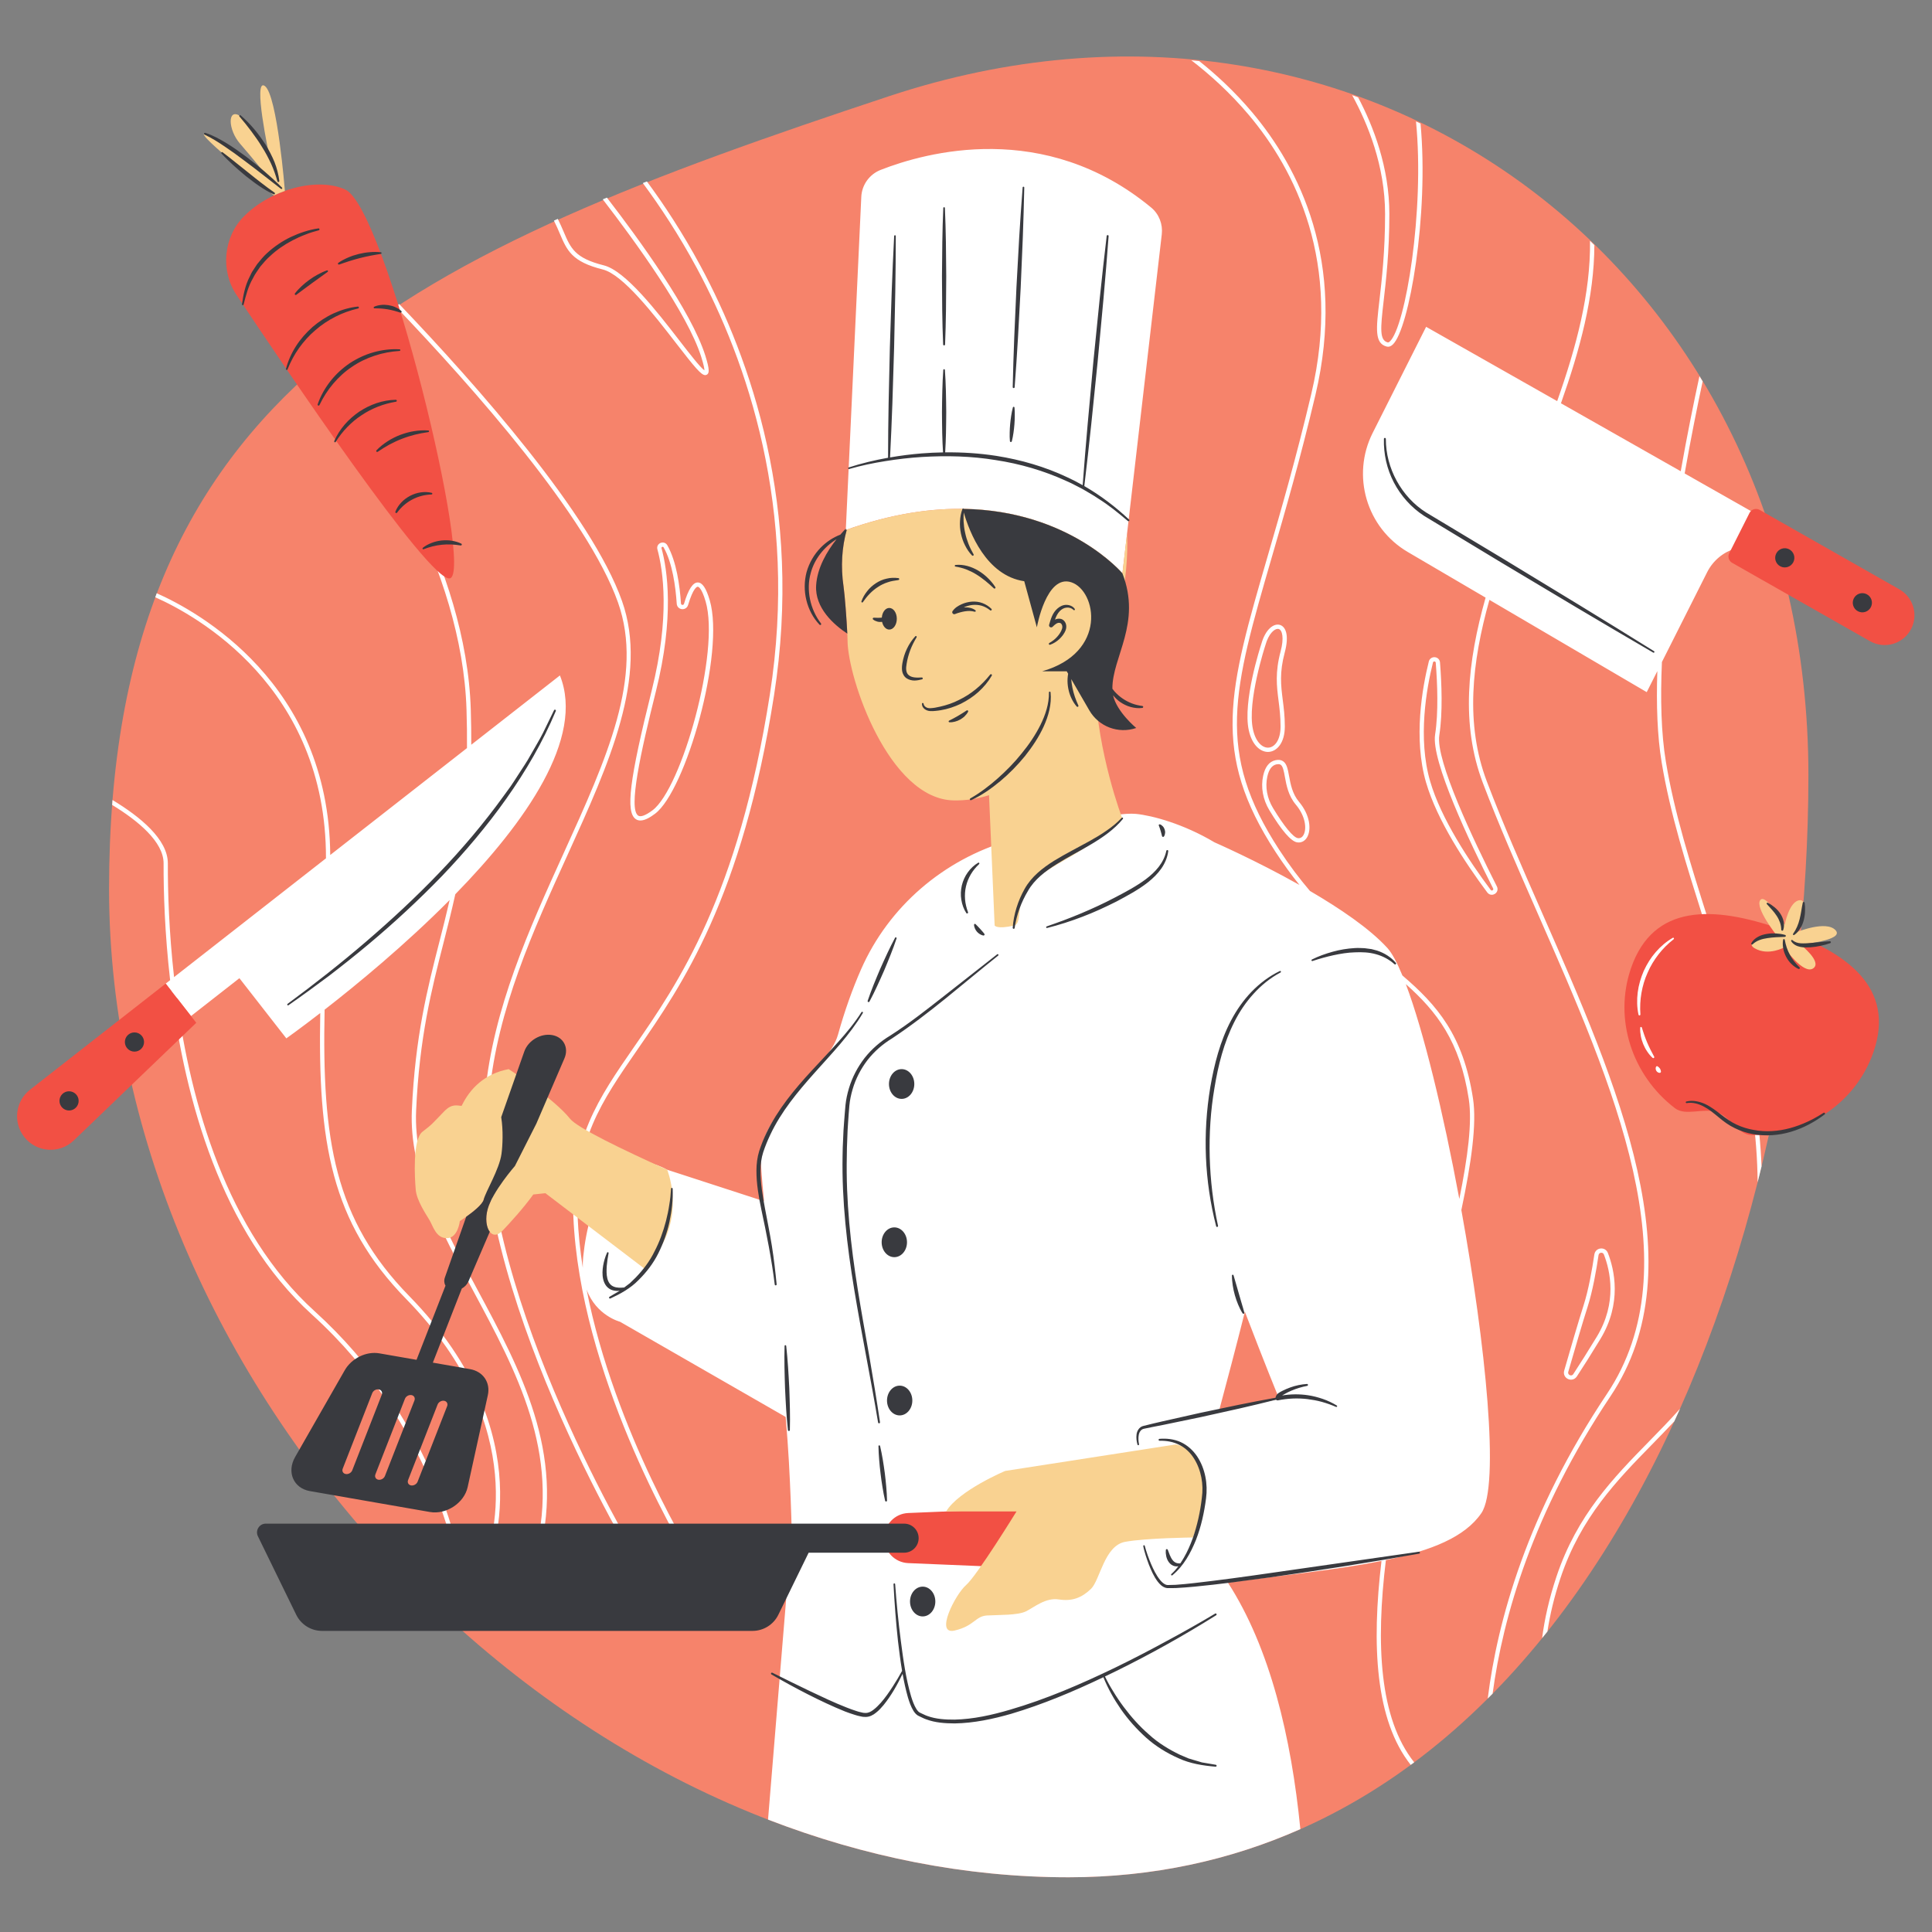
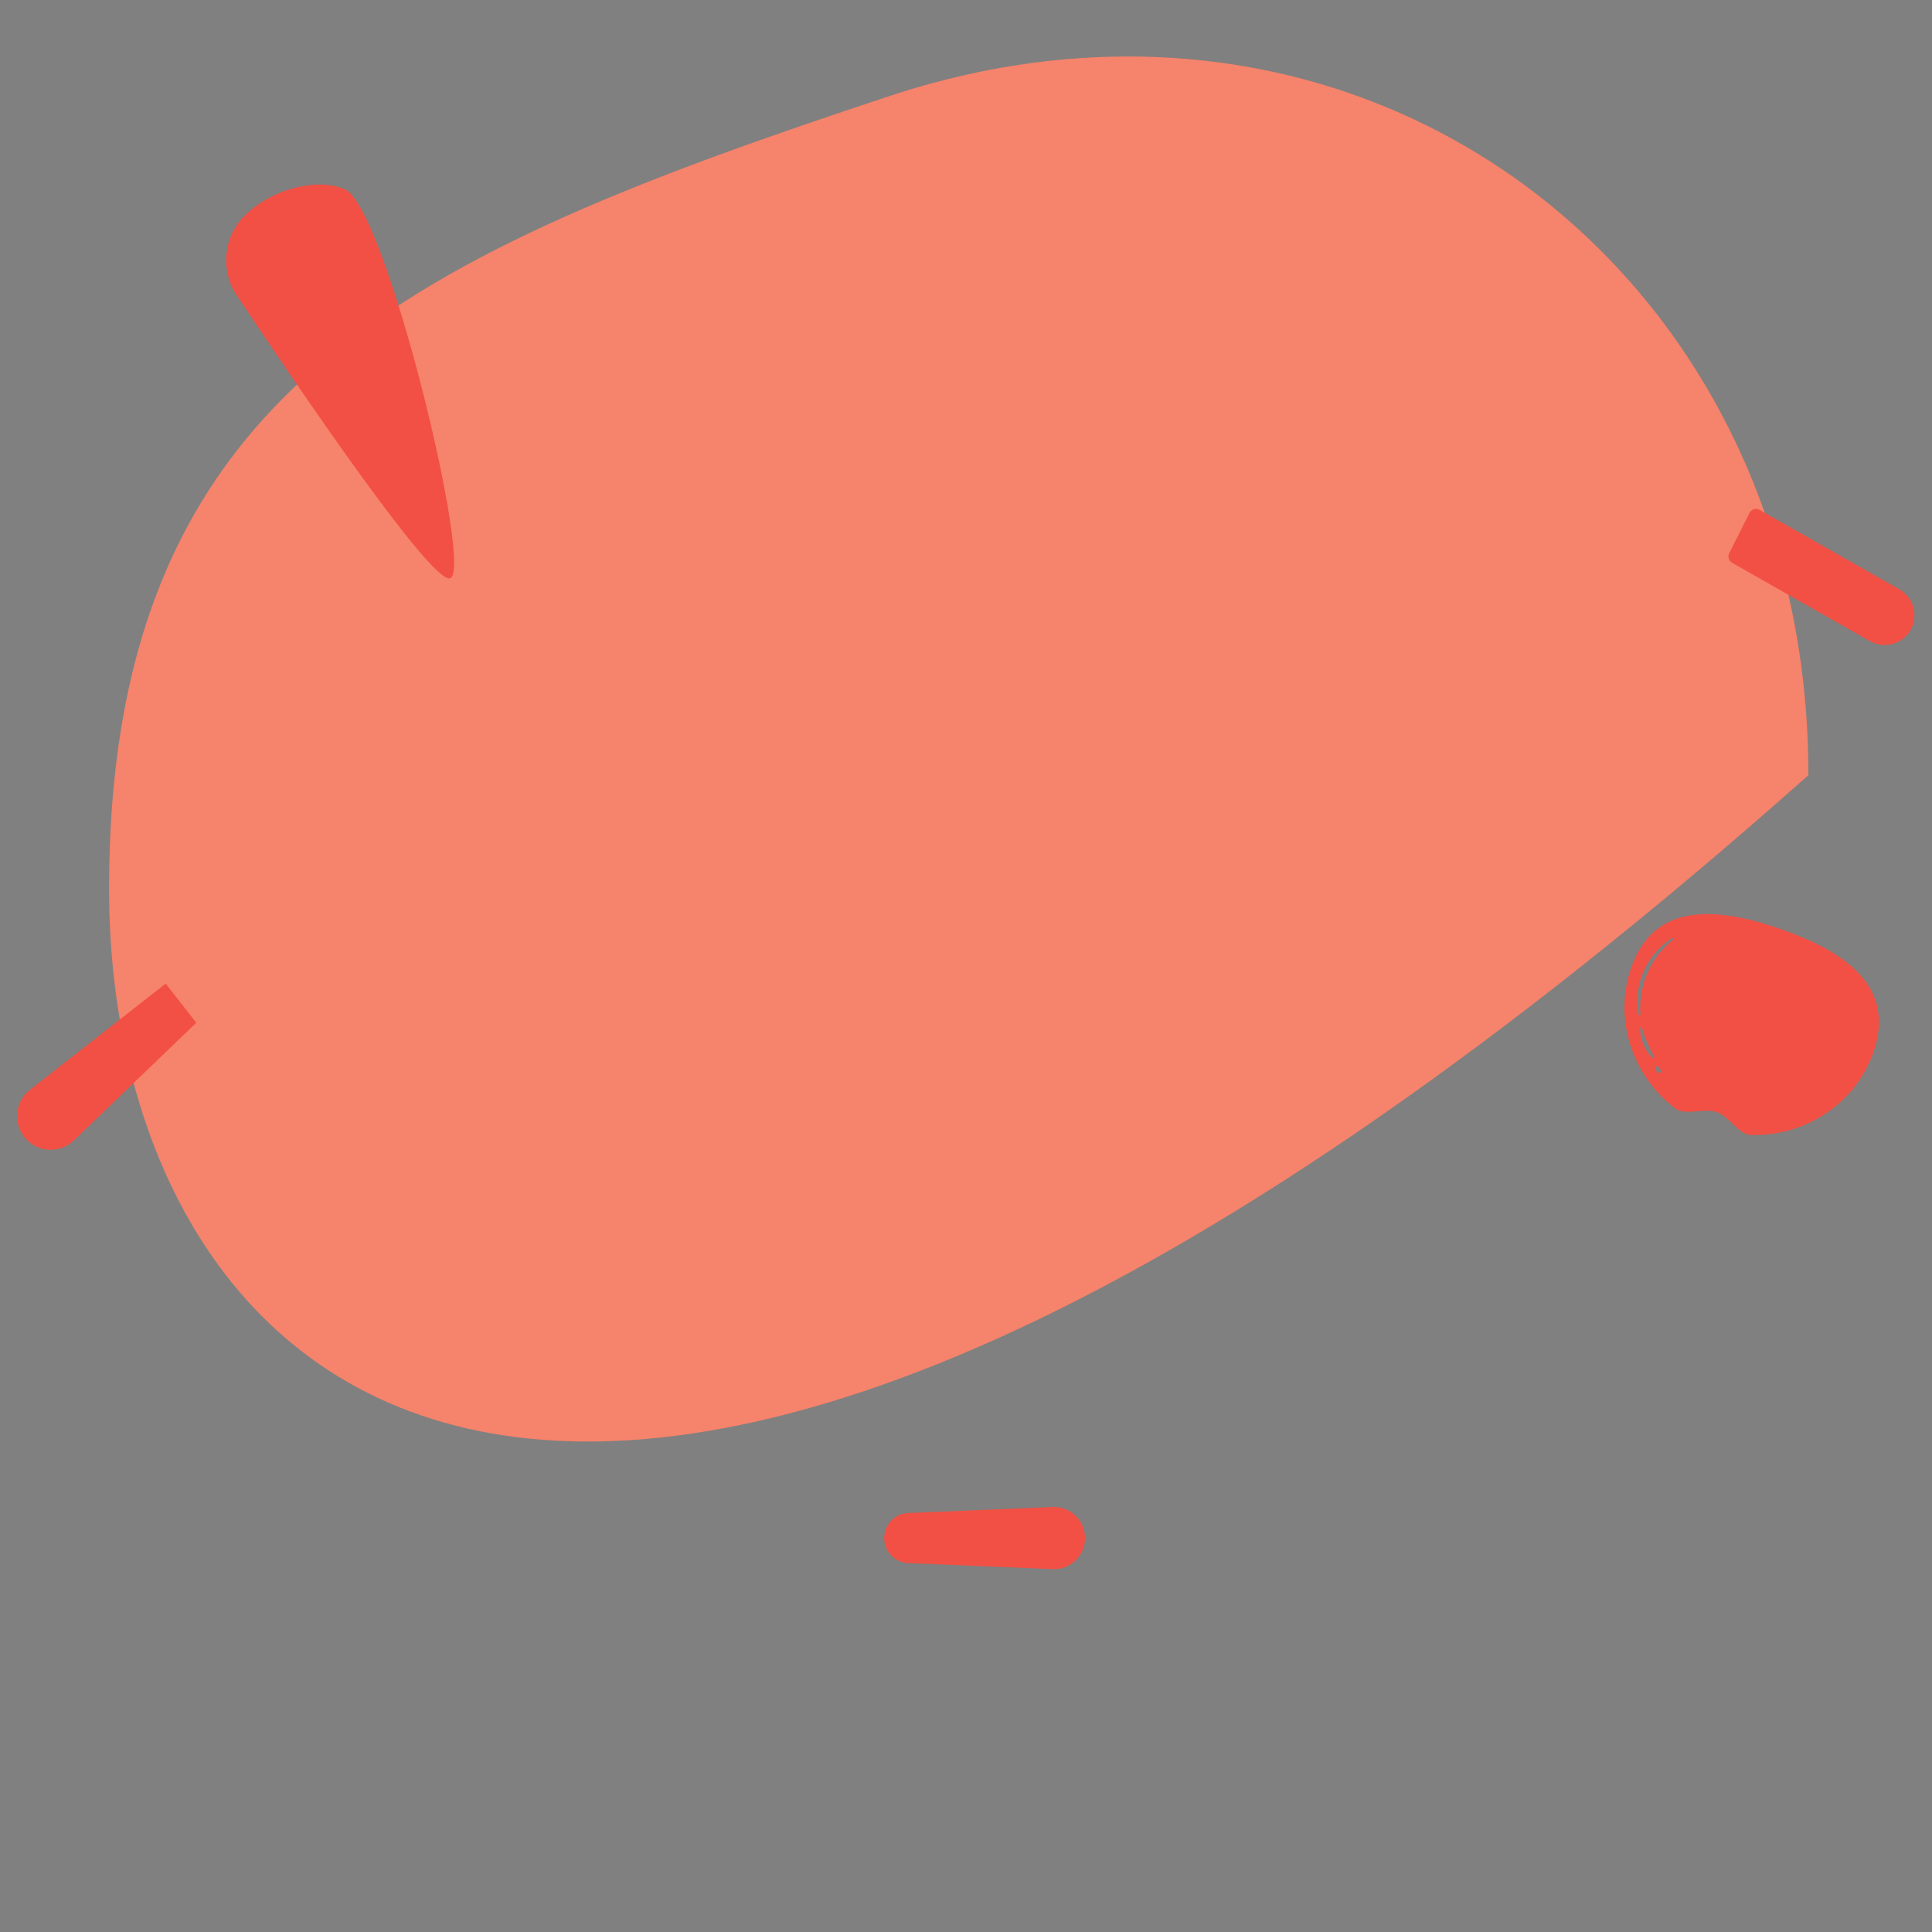
<svg xmlns="http://www.w3.org/2000/svg" width="500" viewBox="0 0 375 375" height="500" preserveAspectRatio="xMidYMid meet">
  <rect x="0" y="0" width="375" height="375" fill="#808080" stroke="none" />
  <defs>
    <clipPath id="8029f4aff5">
      <path d="M 21 10.969 L 351.469 10.969 L 351.469 364.379 L 21 364.379 Z M 21 10.969 " clip-rule="nonzero" />
    </clipPath>
    <clipPath id="3a2d3a3cac">
      <path d="M 21.504 11 L 348.984 11 L 348.984 364.379 L 21.504 364.379 Z M 21.504 11 " clip-rule="nonzero" />
    </clipPath>
    <clipPath id="9afc35038a">
      <path d="M 3.312 35.809 L 371.562 35.809 L 371.562 304.938 L 3.312 304.938 Z M 3.312 35.809 " clip-rule="nonzero" />
    </clipPath>
  </defs>
  <g clip-path="url(#8029f4aff5)">
-     <path fill="#f6836b" d="M 351.012 150.465 C 351.012 247.922 304.719 364.379 207.387 364.379 C 110.059 364.379 21.168 270.031 21.168 172.57 C 21.168 75.109 80.156 49.293 172.559 18.672 C 265.508 -12.133 351.012 53 351.012 150.465 " fill-opacity="1" fill-rule="nonzero" />
+     <path fill="#f6836b" d="M 351.012 150.465 C 110.059 364.379 21.168 270.031 21.168 172.57 C 21.168 75.109 80.156 49.293 172.559 18.672 C 265.508 -12.133 351.012 53 351.012 150.465 " fill-opacity="1" fill-rule="nonzero" />
  </g>
  <g clip-path="url(#3a2d3a3cac)">
-     <path fill="#ffffff" d="M 348.52 104.113 L 346.27 108.578 L 343.938 107.254 C 339.426 104.695 333.695 106.434 331.355 111.066 L 322.578 128.492 C 322.262 135.66 322.43 142.328 323.344 147.836 C 324.996 157.812 328.117 167.676 331.422 178.113 C 336.27 193.414 341.242 209.125 341.914 226.398 C 341.664 227.426 341.414 228.457 341.156 229.48 C 340.996 211.105 335.746 194.508 330.633 178.363 C 327.32 167.895 324.188 158.008 322.527 147.973 C 321.684 142.879 321.469 136.805 321.688 130.262 L 319.629 134.344 L 289.094 116.434 C 285.676 128.586 284.379 140.555 288.59 151.668 C 291.664 159.773 295.324 168.094 299.195 176.906 C 314.082 210.762 329.477 245.766 312.602 271 C 297.531 293.539 291.719 313.84 289.715 328.738 C 289.406 329.055 289.082 329.363 288.77 329.676 C 290.652 314.574 296.422 293.715 311.914 270.543 C 328.535 245.684 313.234 210.891 298.441 177.238 C 294.562 168.418 290.898 160.086 287.82 151.961 C 283.5 140.57 284.855 128.367 288.355 116 L 273.254 107.145 C 265.242 102.445 262.258 92.316 266.441 84.016 L 276.809 63.434 L 302.246 77.859 C 305.945 67.387 308.758 56.898 308.621 46.742 C 308.906 47.016 309.184 47.297 309.465 47.57 C 309.445 57.625 306.633 67.961 302.98 78.277 L 326.23 91.469 C 327.453 84.551 328.742 78.191 329.859 73.016 C 330.066 73.352 330.281 73.684 330.484 74.023 C 329.398 79.105 328.164 85.25 326.992 91.898 L 330.395 93.832 Z M 322.895 206.973 C 322.961 207.082 323.035 207.207 323.09 207.383 C 323.121 207.461 323.176 207.613 323.203 207.828 C 323.246 208.141 323.172 208.422 323 208.648 C 322.828 208.875 322.578 209.02 322.293 209.059 L 322.133 209.07 C 321.859 209.07 321.598 208.992 321.336 208.832 C 321.137 208.719 320.953 208.535 320.793 208.289 C 320.672 208.074 320.551 207.816 320.539 207.484 C 320.516 207.188 320.578 206.898 320.727 206.637 C 320.914 206.316 321.258 206.117 321.625 206.117 C 321.805 206.117 321.984 206.164 322.137 206.254 L 322.215 206.305 C 322.371 206.402 322.473 206.5 322.57 206.59 C 322.676 206.676 322.758 206.785 322.812 206.859 Z M 317.672 201.242 C 317.547 200.582 317.504 199.988 317.539 199.426 C 317.57 198.91 318.004 198.5 318.523 198.5 C 318.988 198.523 319.332 198.789 319.461 199.176 L 319.633 199.703 C 319.73 200.02 319.828 200.332 319.941 200.645 L 319.984 200.762 C 320.141 201.188 320.293 201.605 320.473 202.012 C 320.652 202.453 320.855 202.871 321.059 203.293 L 321.094 203.371 C 321.23 203.641 321.375 203.918 321.523 204.191 L 321.805 204.727 C 321.93 204.957 321.957 205.238 321.875 205.496 C 321.797 205.758 321.617 205.973 321.375 206.098 C 321.234 206.172 321.07 206.215 320.906 206.215 C 320.664 206.215 320.426 206.125 320.238 205.969 C 319.812 205.59 319.422 205.137 319.039 204.566 C 318.727 204.117 318.445 203.598 318.191 202.984 C 317.934 202.344 317.77 201.781 317.672 201.242 Z M 322.57 185.746 C 321.723 186.848 321.051 187.98 320.566 189.113 C 320.035 190.273 319.656 191.535 319.414 192.887 C 319.191 194.152 319.129 195.477 319.227 196.836 C 319.266 197.391 318.848 197.879 318.289 197.922 L 318.215 197.922 C 317.738 197.922 317.32 197.586 317.223 197.121 C 316.914 195.68 316.855 194.133 317.059 192.531 C 317.238 191.082 317.656 189.602 318.293 188.125 C 318.984 186.629 319.809 185.332 320.758 184.25 C 321.812 183.035 322.996 182.047 324.273 181.316 L 324.465 181.203 L 324.766 181.184 C 325.117 181.184 325.441 181.375 325.617 181.68 C 325.859 182.102 325.754 182.648 325.367 182.945 C 324.305 183.785 323.359 184.727 322.57 185.746 Z M 164.168 102.871 L 167.176 38.211 C 167.285 35.879 168.754 33.836 170.926 32.98 C 179.629 29.566 202.703 23.137 223.453 40.293 C 224.973 41.555 225.727 43.523 225.5 45.488 L 217.863 111.293 C 217.863 111.293 199.996 90.066 164.168 102.871 Z M 245.984 150.746 C 246.289 149.355 246.879 148.559 247.734 148.367 C 247.883 148.336 248.012 148.32 248.133 148.32 C 248.312 148.32 248.457 148.359 248.574 148.434 C 249.023 148.734 249.195 149.688 249.398 150.793 C 249.695 152.422 250.066 154.453 251.52 156.18 C 253.391 158.402 253.684 160.871 253.008 162.074 C 252.824 162.398 252.484 162.77 251.902 162.68 C 251.016 162.543 249.223 160.363 247.102 156.855 C 245.941 154.941 245.543 152.77 245.984 150.746 Z M 251.773 163.5 C 251.875 163.516 251.98 163.523 252.078 163.523 C 252.758 163.523 253.348 163.152 253.73 162.477 C 254.559 161.004 254.285 158.18 252.148 155.645 C 250.84 154.09 250.492 152.176 250.211 150.645 C 249.965 149.301 249.773 148.238 249.031 147.746 C 248.641 147.488 248.16 147.426 247.555 147.559 C 246.359 147.828 245.555 148.84 245.18 150.57 C 244.691 152.801 245.121 155.188 246.395 157.285 C 248.773 161.219 250.582 163.312 251.773 163.5 Z M 248.566 126.438 C 247.477 130.527 247.809 133.16 248.16 135.949 C 248.355 137.477 248.555 139.059 248.555 141.008 C 248.555 143.672 247.418 144.988 246.289 145.109 C 245.156 145.234 243.77 144.188 243.199 141.582 C 242.023 136.234 245.574 125.348 245.613 125.238 C 245.613 125.234 245.617 125.227 245.617 125.219 C 246.242 122.984 247.348 122.062 248.02 122.062 C 248.078 122.062 248.133 122.07 248.184 122.086 C 248.898 122.281 249.266 123.84 248.566 126.438 Z M 248.398 121.285 C 247.227 120.961 245.621 122.129 244.824 124.988 C 244.637 125.559 241.172 136.223 242.391 141.758 C 243.035 144.688 244.68 145.949 246.117 145.949 C 246.207 145.949 246.293 145.941 246.379 145.93 C 247.875 145.77 249.383 144.184 249.383 141.008 C 249.383 139.004 249.18 137.398 248.98 135.848 C 248.625 133.023 248.316 130.582 249.367 126.648 C 250.305 123.145 249.484 121.582 248.398 121.285 Z M 289.812 172.445 C 289.914 172.648 289.777 172.762 289.711 172.801 C 289.648 172.84 289.484 172.914 289.344 172.734 C 285.148 167.113 279.703 158.895 277.594 151.656 C 275.148 143.293 276.883 133.617 278.137 128.594 C 278.191 128.391 278.359 128.383 278.426 128.387 C 278.48 128.391 278.664 128.422 278.68 128.641 C 278.992 132.625 279.227 138.273 278.551 142.602 C 277.762 147.668 285.266 163.473 289.812 172.445 Z M 279.504 128.578 C 279.461 128.023 279.047 127.605 278.492 127.562 C 277.949 127.523 277.469 127.855 277.332 128.395 C 276.062 133.496 274.305 143.336 276.801 151.891 C 278.945 159.246 284.445 167.551 288.684 173.23 C 288.918 173.543 289.242 173.676 289.551 173.676 C 289.766 173.676 289.973 173.613 290.148 173.504 C 290.645 173.195 290.812 172.594 290.551 172.07 C 286.051 163.188 278.613 147.566 279.367 142.727 C 280.059 138.324 279.82 132.602 279.504 128.578 Z M 268.844 41.527 C 268.844 32.211 265.48 23.992 262.449 18.473 C 262.84 18.609 263.223 18.758 263.609 18.898 C 266.57 24.496 269.672 32.504 269.672 41.527 C 269.672 48.883 269.031 54.387 268.566 58.402 C 267.938 63.82 267.746 66.039 269.363 66.465 C 269.492 66.5 269.66 66.379 269.773 66.273 C 272.797 63.434 276.543 40.898 274.844 23.566 C 275.133 23.703 275.426 23.844 275.723 23.984 C 277.379 41.688 273.508 63.898 270.34 66.875 C 269.992 67.207 269.668 67.301 269.414 67.301 C 269.316 67.301 269.23 67.285 269.152 67.266 C 266.781 66.637 267.102 63.852 267.746 58.309 C 268.207 54.309 268.844 48.836 268.844 41.527 Z M 108.652 45.324 C 108.328 44.562 107.965 43.727 107.516 42.824 C 107.762 42.711 108.016 42.598 108.266 42.484 C 108.723 43.395 109.086 44.234 109.414 45.004 C 110.766 48.184 111.586 50.102 117.195 51.504 C 121.406 52.559 127.492 60.426 131.934 66.172 C 133.82 68.613 135.938 71.352 136.73 71.887 C 136.723 71.59 136.621 70.887 136.105 69.258 C 133.445 60.824 123.27 46.828 116.996 38.691 C 117.262 38.582 117.535 38.473 117.801 38.359 C 124.113 46.535 134.184 60.41 136.895 69.004 C 137.777 71.801 137.676 72.473 137.18 72.73 C 137.086 72.777 136.992 72.809 136.887 72.809 C 136.102 72.809 134.875 71.328 131.277 66.68 C 126.914 61.027 120.93 53.293 116.996 52.305 C 110.988 50.801 110.055 48.625 108.652 45.324 Z M 304.402 266.27 C 305.594 262.137 307.207 256.586 308.156 253.645 C 309.141 250.578 309.855 246.5 310.277 243.617 C 310.32 243.312 310.551 243.18 310.75 243.156 C 310.953 243.133 311.203 243.211 311.312 243.492 C 312.531 246.609 313.969 252.824 309.922 259.484 C 308.195 262.32 306.664 264.754 305.371 266.719 C 305.184 267.004 304.898 267.008 304.695 266.914 C 304.492 266.82 304.309 266.598 304.402 266.27 Z M 304.938 267.797 C 305.379 267.797 305.801 267.574 306.062 267.176 C 307.363 265.203 308.898 262.758 310.629 259.914 C 314.859 252.953 313.359 246.449 312.086 243.191 C 311.855 242.605 311.285 242.258 310.656 242.332 C 310.035 242.402 309.551 242.871 309.461 243.496 C 309.039 246.348 308.336 250.375 307.367 253.387 C 306.418 256.34 304.797 261.898 303.609 266.039 C 303.414 266.707 303.723 267.375 304.348 267.664 C 304.543 267.754 304.738 267.797 304.938 267.797 Z M 320.086 279.773 C 322.102 277.715 324.129 275.641 326.09 273.438 C 325.723 274.258 325.348 275.074 324.973 275.891 C 323.551 277.414 322.109 278.887 320.68 280.352 C 313.871 287.305 306.836 294.496 302.895 306.277 C 301.656 309.973 300.848 313.434 300.352 316.68 C 300.008 317.105 299.664 317.527 299.324 317.953 C 299.797 314.27 300.684 310.285 302.109 306.016 C 306.113 294.051 313.215 286.793 320.086 279.773 Z M 78.852 252.152 C 103.477 277.34 95.082 300.586 94.023 303.191 L 89.375 303.191 C 88.785 299.938 83.582 274.914 61.098 254.535 C 43.984 239.031 37.016 214.062 34.27 193.617 L 37.074 197.215 L 46.469 189.867 L 55.578 201.547 C 55.578 201.547 58.145 199.734 62.16 196.633 C 61.695 221.754 64.203 237.168 78.852 252.152 Z M 80.77 215.562 C 81.398 201.34 83.785 192.004 86.094 182.973 C 86.867 179.93 87.652 176.852 88.375 173.57 C 101.953 159.66 113.547 143.262 108.68 131.102 L 91.473 144.555 C 91.48 142.391 91.453 140.121 91.379 137.73 C 90.516 109.969 72.789 83.02 62.75 69.918 C 62.539 70.094 62.328 70.27 62.117 70.445 C 72.094 83.477 89.699 110.23 90.551 137.758 C 90.637 140.379 90.66 142.852 90.641 145.203 L 64.098 165.953 C 63.84 132.578 38.348 118.668 30.418 115.148 C 30.32 115.406 30.227 115.668 30.133 115.926 C 38.004 119.426 63.336 133.293 63.27 166.602 L 33.785 189.656 C 32.793 180.789 32.562 173.008 32.578 167.586 C 32.594 162.91 27.164 158.496 21.84 155.285 C 21.812 155.602 21.793 155.922 21.77 156.234 C 26.801 159.309 31.766 163.406 31.754 167.586 C 31.734 173.137 31.977 181.137 33.023 190.25 L 32.164 190.918 L 33.273 192.34 C 35.91 213.176 42.863 239.125 60.543 255.152 C 84.289 276.672 88.582 303.398 88.621 303.664 C 88.652 303.867 88.824 304.02 89.031 304.02 L 94.297 304.02 C 94.461 304.02 94.609 303.926 94.676 303.777 C 94.789 303.531 105.867 278.602 79.441 251.574 C 64.887 236.684 62.484 221.27 63.004 195.98 C 69.277 191.102 78.598 183.434 87.277 174.691 C 86.641 177.484 85.965 180.137 85.293 182.77 C 82.973 191.84 80.578 201.215 79.941 215.527 C 79.418 227.422 85.469 238.688 91.883 250.613 C 100.223 266.125 108.844 282.16 103.887 301.273 L 104.688 301.48 C 109.727 282.055 101.023 265.871 92.613 250.223 C 86.254 238.395 80.25 227.23 80.77 215.562 Z M 128.398 106.414 C 128.352 106.25 128.461 106.18 128.527 106.152 C 128.555 106.141 128.594 106.133 128.629 106.133 C 128.688 106.133 128.758 106.156 128.809 106.246 C 130.516 109.25 131.133 113.855 131.355 117.191 C 131.391 117.746 131.797 118.172 132.344 118.234 C 132.906 118.297 133.402 117.965 133.559 117.43 C 134.566 114.055 135.293 113.883 135.426 113.883 C 135.543 113.883 136.164 114.02 136.961 116.738 C 139.82 126.465 132.301 153.039 126.66 157.273 C 125.324 158.273 124.355 158.633 123.871 158.312 C 121.918 157.012 124.371 145.949 127.309 134.191 C 130.922 119.746 129.543 110.586 128.398 106.414 Z M 123.414 159 C 123.684 159.18 123.984 159.258 124.297 159.258 C 125.258 159.258 126.344 158.543 127.156 157.934 C 133.094 153.477 140.754 126.711 137.758 116.504 C 137.066 114.152 136.324 113.055 135.43 113.055 C 134.488 113.059 133.609 114.367 132.766 117.195 C 132.699 117.422 132.5 117.418 132.438 117.41 C 132.363 117.402 132.195 117.359 132.176 117.137 C 131.953 113.715 131.312 108.977 129.527 105.836 C 129.258 105.363 128.719 105.176 128.211 105.387 C 127.711 105.594 127.457 106.109 127.602 106.629 C 128.723 110.727 130.07 119.73 126.508 133.988 C 122.172 151.344 121.387 157.652 123.414 159 Z M 272.871 191.016 C 278.852 196.332 283.371 202.105 285.094 213.355 C 285.77 217.801 284.91 224.539 283.254 232.715 C 280.164 216.059 276.324 200.145 272.871 191.016 Z M 236.578 273.977 C 238.203 267.93 239.934 261.359 241.633 254.613 C 245.328 264.309 248.285 271.527 248.285 271.527 Z M 283.648 234.871 C 285.586 225.711 286.66 218.141 285.91 213.234 C 284.027 200.941 278.914 195.07 272.207 189.34 C 271.172 186.828 270.18 184.973 269.266 183.977 C 265.824 180.211 260.055 176.316 254.262 172.934 C 252.273 170.602 250.277 167.98 248.301 164.949 C 235.891 145.895 239.336 134.047 246.879 108.078 C 249.449 99.23 252.363 89.199 255.324 76.66 C 261.461 50.691 252.047 32.512 243.07 21.832 C 239.652 17.77 236.039 14.457 232.781 11.863 C 232.266 11.812 231.754 11.754 231.238 11.703 C 234.715 14.375 238.707 17.926 242.457 22.387 C 251.301 32.922 260.57 50.852 254.52 76.469 C 251.562 88.988 248.652 99.008 246.082 107.848 C 238.469 134.062 234.992 146.031 247.609 165.402 C 249.141 167.746 250.68 169.848 252.223 171.766 C 243.707 166.977 235.734 163.5 235.73 163.496 C 229.688 159.895 223.637 158.289 220.504 157.977 C 216.273 157.559 204.965 160.492 195.98 163.105 C 183.156 166.836 172.492 175.941 167.117 188.184 C 165.465 191.945 163.953 196.168 162.648 200.844 C 160.797 207.484 147.629 215.836 147.66 224.594 C 147.668 226.117 147.914 229.164 148.297 233.156 L 129.504 227.047 C 119 221.328 114.289 233.309 113.207 243.883 C 113.125 244.656 113.102 245.383 113.117 246.066 C 112.598 242.73 112.25 239.367 112.109 236.027 C 111.5 221.398 116.641 213.969 123.758 203.68 C 132.336 191.277 144.09 174.285 150.242 134.949 C 155.941 98.527 145.617 69.52 135.957 51.605 C 132.496 45.188 128.875 39.703 125.566 35.219 C 125.305 35.324 125.035 35.426 124.77 35.531 C 128.098 40.023 131.754 45.551 135.246 52.027 C 144.836 69.828 155.086 98.645 149.426 134.82 C 143.301 173.973 131.609 190.871 123.074 203.207 C 116.141 213.234 110.664 221.156 111.285 236.059 C 112.551 266.516 131.113 298.328 134.055 303.191 L 124.184 303.191 C 122.012 299.574 91.562 248.098 94.973 212.41 C 96.555 195.887 103.477 180.648 110.172 165.918 C 118.266 148.113 125.906 131.293 120.734 116.66 C 114.832 99.969 92.598 74.828 77.477 59.008 C 77.246 59.16 77.012 59.316 76.781 59.473 C 91.852 75.23 114.086 100.336 119.953 116.938 C 125.016 131.254 117.789 147.16 109.418 165.574 C 102.699 180.367 95.746 195.668 94.152 212.332 C 90.602 249.422 123.27 303.281 123.598 303.82 C 123.672 303.945 123.805 304.02 123.949 304.02 L 134.793 304.02 C 134.941 304.02 135.082 303.934 135.156 303.805 C 135.227 303.672 135.223 303.512 135.145 303.379 C 134.957 303.09 119.266 277.984 113.855 250.289 C 115.703 255.363 120.344 256.551 120.344 256.551 L 152.5 275.031 C 152.766 278.172 152.98 281.121 153.125 283.738 C 153.422 289.051 153.586 293.703 153.672 297.262 L 149.074 353.18 C 167.688 360.371 187.359 364.379 207.387 364.379 C 223.844 364.379 238.836 361.035 252.398 355.031 C 250.645 337.266 246.551 319.891 238.328 307.172 C 249.633 305.695 259.855 304.641 268.148 302.98 C 266.191 319.371 266.949 333.883 273.82 342.562 C 274.043 342.398 274.27 342.234 274.492 342.066 C 267.719 333.543 267.02 319.129 269 302.805 C 277.812 300.961 284.352 298.359 287.539 293.688 C 291.148 288.391 288.383 261.043 283.648 234.871 " fill-opacity="1" fill-rule="nonzero" />
-   </g>
+     </g>
  <g clip-path="url(#9afc35038a)">
    <path fill="#f25044" d="M 368.668 114.391 L 341.535 98.965 C 340.832 98.566 339.945 98.836 339.582 99.555 L 335.641 107.379 C 335.301 108.051 335.551 108.863 336.199 109.238 L 362.965 124.453 C 365.836 126.082 369.484 124.98 370.977 122.027 C 372.359 119.273 371.348 115.914 368.668 114.391 Z M 5.816 211.523 C 2.984 213.734 2.48 217.828 4.691 220.668 C 7.062 223.711 11.543 224.031 14.324 221.359 L 38.098 198.523 L 32.164 190.918 Z M 67.02 36.793 C 61.77 34.383 52.738 36.566 47.344 42 C 43.344 46.027 42.789 52.551 45.863 57.18 C 55.137 71.141 83.289 112.965 87.301 112.262 C 92.113 111.414 74.961 40.434 67.02 36.793 Z M 324.902 182.094 C 324.859 182.016 324.762 181.988 324.684 182.031 C 323.441 182.75 322.328 183.703 321.379 184.793 C 320.426 185.887 319.66 187.137 319.051 188.453 C 318.477 189.785 318.059 191.191 317.879 192.633 C 317.699 194.07 317.73 195.539 318.031 196.945 C 318.051 197.035 318.133 197.102 318.227 197.094 C 318.328 197.09 318.406 196.996 318.402 196.895 C 318.301 195.5 318.363 194.102 318.602 192.742 C 318.84 191.379 319.23 190.047 319.805 188.789 C 320.348 187.516 321.074 186.332 321.918 185.238 C 322.766 184.145 323.758 183.16 324.863 182.297 C 324.918 182.246 324.938 182.16 324.902 182.094 Z M 322.391 207.969 L 322.383 207.938 C 322.367 207.801 322.332 207.715 322.301 207.629 C 322.273 207.535 322.23 207.469 322.188 207.398 C 322.137 207.332 322.09 207.266 322.016 207.203 C 321.945 207.137 321.875 207.066 321.754 206.988 L 321.734 206.977 C 321.734 206.977 321.727 206.973 321.727 206.969 C 321.629 206.914 321.504 206.949 321.445 207.047 C 321.367 207.184 321.355 207.324 321.367 207.457 C 321.371 207.598 321.426 207.723 321.484 207.836 C 321.559 207.949 321.648 208.059 321.766 208.125 C 321.879 208.195 322.008 208.246 322.164 208.242 C 322.172 208.242 322.176 208.242 322.184 208.238 C 322.316 208.223 322.406 208.102 322.391 207.969 Z M 321.074 205.105 C 320.832 204.637 320.578 204.191 320.352 203.73 C 320.129 203.27 319.906 202.812 319.711 202.344 C 319.508 201.879 319.336 201.398 319.16 200.918 C 318.988 200.438 318.844 199.941 318.68 199.441 C 318.656 199.379 318.602 199.332 318.535 199.328 C 318.445 199.324 318.367 199.387 318.367 199.48 C 318.328 200.023 318.387 200.566 318.484 201.098 C 318.582 201.637 318.75 202.156 318.949 202.66 C 319.164 203.168 319.414 203.656 319.723 204.102 C 320.027 204.551 320.367 204.977 320.777 205.336 C 320.836 205.387 320.922 205.402 320.992 205.363 C 321.086 205.312 321.121 205.199 321.074 205.105 Z M 363.633 204.223 C 360.152 214.262 350.383 220.547 339.945 220.309 C 337.375 220.25 335.812 216.762 333.246 215.871 C 330.625 214.961 327.199 216.695 325.109 215.102 C 316.859 208.801 313.133 197.871 316.59 187.887 C 320.926 175.371 332.574 175.797 345.566 180.309 C 358.555 184.82 367.965 191.707 363.633 204.223 Z M 210.605 298.539 C 210.605 301.969 207.754 304.711 204.332 304.566 L 176.281 303.398 C 173.68 303.289 171.625 301.148 171.625 298.539 C 171.625 295.93 173.68 293.785 176.281 293.676 L 204.332 292.508 C 207.754 292.367 210.605 295.109 210.605 298.539 " fill-opacity="1" fill-rule="nonzero" />
  </g>
-   <path fill="#f9d291" d="M 356.285 180.559 C 354.477 178.559 348.684 180.938 348.684 180.938 C 348.684 180.938 351.438 174.566 349.348 174.727 C 347.258 174.887 346.406 179.512 346.406 179.512 C 346.406 179.512 342.699 173.23 341.652 174.727 C 340.609 176.219 344.883 181.605 344.883 181.605 C 344.883 181.605 337.949 182.555 340.609 184.078 C 343.27 185.598 346.309 183.887 346.309 183.887 C 346.309 183.887 350.012 189.215 351.914 187.977 C 353.812 186.734 349.445 183.316 349.445 183.316 C 349.445 183.316 358.09 182.555 356.285 180.559 Z M 51.414 16.699 C 48.996 14.918 52.238 30.082 52.238 30.082 C 52.238 30.082 49.078 24.066 46.59 22.5 C 44.098 20.926 44.25 25.188 46.582 27.875 C 48.914 30.559 51.523 33.809 51.523 33.809 C 51.523 33.809 42.004 26.273 39.777 25.965 C 37.547 25.652 53.164 37.934 53.164 37.934 C 53.164 37.934 53.164 37.938 53.168 37.938 C 53.863 37.605 54.578 37.316 55.297 37.062 C 55.297 37.062 53.828 18.477 51.414 16.699 Z M 110.633 217.137 C 107.621 213.312 98.742 207.516 98.742 207.516 C 94.129 208.387 91.266 211.203 89.605 214.641 C 88.809 214.645 87.773 214.102 86.219 215.707 C 83.859 218.145 83.953 218.18 81.992 219.676 C 80.031 221.176 80.512 228.887 80.695 230.941 C 80.879 232.996 82.609 235.559 83.348 236.793 C 84.086 238.031 84.613 240.344 86.754 240.328 C 88.895 240.312 89.258 237.012 89.258 237.012 C 89.258 237.012 93.559 234.281 93.891 232.82 C 93.914 232.73 93.941 232.629 93.98 232.516 C 94.504 232.5 95.043 232.48 95.602 232.457 C 95.191 233.219 94.855 233.973 94.664 234.664 C 93.719 238.051 95.344 241.168 97.555 238.863 C 98.895 237.469 101.629 234.473 103.512 231.848 C 104.93 231.707 105.863 231.598 105.863 231.598 L 125.516 246.574 C 126.285 245.23 127.105 243.855 127.957 242.527 C 132.777 234.992 129.508 227.066 129.504 227.047 C 120.844 223.148 112.008 218.883 110.633 217.137 Z M 228.266 280.359 L 195.105 285.508 C 195.105 285.508 186.082 289.305 183.645 293.371 L 197.301 293.371 C 197.301 293.371 189.648 305.809 187.523 307.652 C 185.398 309.5 181.391 317.379 185.27 316.488 C 189.148 315.594 189.285 313.699 191.582 313.562 C 193.883 313.426 197.539 313.562 199.164 312.75 C 200.785 311.938 202.953 310.055 205.527 310.453 C 208.098 310.852 209.961 310.125 211.746 308.414 C 213.531 306.703 214.324 300.023 218.383 299.27 C 222.445 298.52 231.523 298.426 231.523 298.426 C 231.523 298.426 238.551 282.797 228.266 280.359 Z M 185.125 155.359 C 172.559 155.141 164.562 131.711 164.508 124.332 C 164.492 122.387 164.023 115.82 163.734 113.859 C 163.156 109.934 163.41 106.203 164.363 102.805 C 200.059 90.145 217.863 111.293 217.863 111.293 L 218.766 103.543 C 219.168 112.215 216.938 123.18 212.531 132.789 C 213.004 146.305 217.836 158.844 217.836 158.844 C 210.926 165.629 203.699 167.738 200.23 171.371 C 196.754 175.016 198.656 179.223 196.809 179.648 C 193.441 180.426 193.059 179.637 193.059 179.637 L 191.969 154.34 C 189.797 155.039 187.512 155.402 185.125 155.359 " fill-opacity="1" fill-rule="nonzero" />
-   <path fill="#393a3f" d="M 362.32 115.332 C 361.402 114.867 360.281 115.234 359.82 116.156 C 359.359 117.074 359.727 118.195 360.645 118.656 C 361.562 119.121 362.68 118.75 363.141 117.832 C 363.605 116.914 363.238 115.793 362.32 115.332 Z M 345.586 109.938 C 346.5 110.402 347.621 110.031 348.086 109.113 C 348.547 108.191 348.18 107.074 347.262 106.609 C 346.344 106.148 345.227 106.516 344.766 107.434 C 344.297 108.355 344.668 109.473 345.586 109.938 Z M 306.359 117.332 L 291.605 108.359 L 276.805 99.469 C 272.039 96.461 268.977 90.902 268.992 85.184 C 268.992 85.082 268.91 85 268.809 84.996 C 268.707 84.992 268.617 85.078 268.617 85.18 C 268.535 88.094 269.188 91.039 270.547 93.641 C 271.906 96.238 273.918 98.504 276.391 100.113 L 291.172 109.051 L 306.004 117.91 C 310.949 120.855 315.918 123.766 320.887 126.668 C 320.961 126.715 321.055 126.688 321.102 126.617 C 321.148 126.543 321.129 126.445 321.055 126.398 C 316.164 123.355 311.273 120.328 306.359 117.332 Z M 13.762 211.852 C 12.754 211.652 11.777 212.312 11.578 213.32 C 11.383 214.332 12.039 215.309 13.047 215.512 C 14.055 215.707 15.031 215.051 15.23 214.043 C 15.43 213.031 14.77 212.051 13.762 211.852 Z M 26.457 200.426 C 25.449 200.23 24.473 200.887 24.273 201.895 C 24.074 202.906 24.734 203.883 25.742 204.086 C 26.75 204.281 27.727 203.625 27.926 202.617 C 28.125 201.605 27.465 200.625 26.457 200.426 Z M 71.059 182.766 C 66.145 186.992 61.035 191 55.812 194.855 C 55.746 194.906 55.727 195 55.777 195.074 C 55.824 195.145 55.926 195.16 55.996 195.113 C 58.66 193.254 61.289 191.34 63.891 189.391 C 66.469 187.41 69.016 185.387 71.512 183.297 C 76.5 179.125 81.277 174.695 85.812 170.016 C 90.305 165.309 94.531 160.324 98.293 155 C 102.055 149.684 105.359 144.02 107.883 138.008 C 107.922 137.914 107.883 137.809 107.793 137.766 C 107.699 137.719 107.59 137.758 107.543 137.852 L 107.539 137.859 L 105.41 142.227 C 104.688 143.676 103.816 145.051 103.035 146.465 C 102.27 147.895 101.324 149.211 100.461 150.582 C 100.016 151.254 99.59 151.949 99.129 152.609 L 97.699 154.574 C 93.906 159.82 89.711 164.777 85.219 169.449 C 80.738 174.129 75.977 178.539 71.059 182.766 Z M 50.293 36.09 C 51.191 36.691 52.109 37.27 53.105 37.715 C 53.188 37.75 53.285 37.723 53.336 37.648 C 53.395 37.562 53.375 37.445 53.285 37.387 C 52.414 36.785 51.562 36.148 50.723 35.5 C 49.883 34.848 49.043 34.195 48.223 33.52 L 45.719 31.523 C 44.887 30.855 44.051 30.191 43.195 29.547 C 43.137 29.5 43.051 29.5 42.992 29.555 C 42.926 29.613 42.922 29.715 42.98 29.781 C 43.703 30.578 44.48 31.324 45.27 32.055 C 46.055 32.785 46.879 33.469 47.703 34.164 C 48.555 34.824 49.398 35.488 50.293 36.09 Z M 46.48 22.613 C 47.277 23.547 48.055 24.512 48.785 25.492 C 49.516 26.48 50.23 27.48 50.859 28.527 C 51.523 29.559 52.086 30.645 52.605 31.746 C 53.113 32.855 53.512 34.004 53.844 35.188 L 53.848 35.195 C 53.875 35.281 53.957 35.34 54.051 35.332 C 54.156 35.316 54.227 35.223 54.215 35.121 C 54.066 33.867 53.738 32.637 53.281 31.457 C 52.801 30.289 52.215 29.164 51.562 28.09 C 50.871 27.039 50.145 26.012 49.336 25.059 C 48.52 24.102 47.66 23.195 46.695 22.383 C 46.637 22.332 46.551 22.332 46.492 22.383 C 46.43 22.441 46.418 22.539 46.477 22.609 Z M 47.301 31.082 C 48.523 31.973 49.723 32.914 50.926 33.848 L 54.531 36.652 C 54.594 36.703 54.68 36.699 54.738 36.641 C 54.801 36.578 54.801 36.48 54.738 36.418 C 53.66 35.328 52.523 34.305 51.367 33.301 C 50.211 32.301 49.004 31.355 47.793 30.418 C 46.562 29.508 45.309 28.617 44 27.812 C 42.684 27.02 41.332 26.254 39.84 25.789 C 39.75 25.762 39.652 25.805 39.613 25.891 C 39.57 25.988 39.613 26.098 39.707 26.137 C 41.07 26.766 42.348 27.586 43.602 28.43 C 44.855 29.277 46.094 30.152 47.301 31.082 Z M 82.066 106.332 C 82.012 106.375 81.992 106.449 82.016 106.512 C 82.047 106.598 82.141 106.641 82.219 106.605 C 82.812 106.387 83.391 106.188 83.98 106.043 C 84.574 105.902 85.168 105.789 85.773 105.734 C 86.375 105.668 86.977 105.66 87.586 105.68 C 88.191 105.703 88.801 105.781 89.418 105.875 C 89.5 105.891 89.578 105.852 89.617 105.773 C 89.668 105.68 89.625 105.566 89.535 105.52 C 88.945 105.227 88.305 105.051 87.656 104.949 C 87.008 104.844 86.344 104.844 85.688 104.91 C 85.031 104.988 84.383 105.133 83.77 105.379 C 83.156 105.613 82.574 105.926 82.066 106.332 Z M 81.668 95.57 C 80.953 95.668 80.258 95.902 79.617 96.234 C 78.98 96.57 78.387 97 77.895 97.527 C 77.402 98.055 76.992 98.66 76.742 99.328 C 76.715 99.406 76.738 99.496 76.805 99.551 C 76.891 99.609 77.008 99.59 77.07 99.508 C 77.473 98.969 77.91 98.48 78.402 98.059 C 78.895 97.637 79.426 97.262 80 96.965 C 80.57 96.656 81.176 96.426 81.805 96.258 C 82.434 96.09 83.09 96 83.762 95.977 C 83.828 95.973 83.891 95.926 83.91 95.855 C 83.934 95.77 83.879 95.684 83.797 95.66 C 83.109 95.484 82.379 95.469 81.668 95.57 Z M 75.219 85.66 C 74.441 86.164 73.707 86.738 73.074 87.406 C 73.016 87.469 73.004 87.566 73.055 87.641 C 73.113 87.727 73.23 87.75 73.316 87.691 C 74.059 87.188 74.809 86.711 75.59 86.289 C 76.375 85.875 77.172 85.496 77.996 85.18 C 78.816 84.855 79.66 84.594 80.52 84.371 C 81.379 84.156 82.254 84 83.148 83.871 C 83.219 83.859 83.277 83.801 83.281 83.727 C 83.289 83.637 83.227 83.559 83.137 83.555 C 82.219 83.48 81.293 83.543 80.379 83.688 C 79.465 83.828 78.566 84.086 77.699 84.406 C 76.836 84.742 75.996 85.156 75.219 85.66 Z M 73.113 78.242 C 71.914 78.641 70.773 79.223 69.711 79.914 C 68.672 80.641 67.699 81.469 66.879 82.434 C 66.059 83.398 65.363 84.469 64.875 85.629 C 64.848 85.699 64.871 85.781 64.938 85.824 C 65.012 85.871 65.109 85.848 65.156 85.773 C 65.809 84.738 66.555 83.77 67.395 82.906 C 68.238 82.043 69.156 81.254 70.172 80.602 C 71.164 79.922 72.242 79.375 73.363 78.93 C 74.488 78.488 75.66 78.176 76.863 77.969 C 76.953 77.957 77.023 77.875 77.02 77.781 C 77.02 77.68 76.934 77.598 76.832 77.598 C 75.57 77.613 74.32 77.848 73.113 78.242 Z M 77.707 67.969 C 77.715 67.883 77.645 67.809 77.559 67.805 C 75.867 67.703 74.152 67.914 72.508 68.375 C 70.859 68.836 69.293 69.578 67.855 70.52 C 66.441 71.488 65.16 72.664 64.109 74.016 C 63.059 75.363 62.207 76.875 61.66 78.48 C 61.629 78.57 61.668 78.672 61.758 78.711 C 61.848 78.758 61.961 78.719 62.004 78.625 C 62.723 77.125 63.609 75.727 64.676 74.473 C 65.734 73.227 66.949 72.102 68.316 71.203 C 69.66 70.27 71.156 69.562 72.711 69.043 C 74.266 68.523 75.902 68.223 77.559 68.117 C 77.641 68.113 77.703 68.051 77.707 67.969 Z M 72.621 59.539 C 72.566 59.566 72.527 59.621 72.527 59.684 C 72.527 59.773 72.602 59.848 72.688 59.848 C 73.133 59.855 73.562 59.859 73.984 59.887 C 74.41 59.926 74.824 59.965 75.238 60.039 C 75.656 60.105 76.062 60.207 76.473 60.309 C 76.883 60.414 77.289 60.551 77.711 60.684 C 77.777 60.707 77.859 60.688 77.91 60.633 C 77.98 60.555 77.977 60.434 77.898 60.359 C 77.551 60.043 77.145 59.809 76.719 59.617 C 76.293 59.422 75.832 59.301 75.371 59.227 C 74.91 59.156 74.434 59.133 73.969 59.191 C 73.508 59.242 73.051 59.344 72.621 59.539 Z M 57.469 67.16 C 56.59 68.535 55.906 70.031 55.508 71.609 C 55.488 71.684 55.531 71.762 55.605 71.793 C 55.688 71.824 55.777 71.785 55.809 71.703 C 56.391 70.227 57.137 68.828 58.047 67.551 C 58.961 66.277 60.008 65.098 61.207 64.09 C 62.383 63.055 63.699 62.188 65.094 61.477 C 66.484 60.766 67.973 60.234 69.516 59.875 C 69.605 59.855 69.672 59.77 69.66 59.676 C 69.652 59.57 69.559 59.496 69.453 59.508 C 67.844 59.676 66.258 60.145 64.773 60.816 C 63.285 61.496 61.91 62.41 60.668 63.465 C 59.445 64.555 58.348 65.781 57.469 67.16 Z M 60.055 54.305 C 59.535 54.684 59.027 55.086 58.559 55.531 C 58.09 55.973 57.641 56.438 57.246 56.953 C 57.199 57.016 57.195 57.105 57.242 57.18 C 57.305 57.262 57.422 57.281 57.508 57.223 C 58.027 56.855 58.527 56.465 59.031 56.09 L 60.539 54.977 L 63.602 52.766 C 63.656 52.723 63.68 52.648 63.66 52.582 C 63.625 52.496 63.535 52.457 63.453 52.488 C 62.84 52.695 62.262 52.973 61.691 53.281 C 61.121 53.582 60.578 53.934 60.055 54.305 Z M 65.844 51.344 C 66.512 51.117 67.168 50.879 67.828 50.672 C 68.496 50.469 69.156 50.27 69.828 50.102 C 70.496 49.922 71.176 49.785 71.855 49.641 C 72.543 49.504 73.23 49.398 73.93 49.277 C 73.996 49.27 74.051 49.215 74.059 49.141 C 74.07 49.051 74.008 48.973 73.922 48.965 C 73.203 48.879 72.48 48.891 71.762 48.949 C 71.043 49 70.328 49.129 69.629 49.297 C 68.926 49.477 68.234 49.695 67.578 49.984 C 66.91 50.273 66.27 50.598 65.676 51.008 C 65.605 51.055 65.574 51.145 65.602 51.227 C 65.637 51.328 65.742 51.379 65.844 51.344 Z M 52.383 49.746 C 53.684 48.508 55.188 47.488 56.793 46.648 C 57.598 46.234 58.422 45.852 59.273 45.535 C 60.113 45.191 60.992 44.93 61.863 44.703 L 61.879 44.699 C 61.969 44.676 62.027 44.586 62.016 44.492 C 62 44.387 61.906 44.316 61.805 44.332 C 59.945 44.598 58.164 45.199 56.469 45.992 C 54.773 46.797 53.207 47.867 51.82 49.145 C 51.113 49.777 50.527 50.52 49.93 51.25 C 49.66 51.633 49.414 52.039 49.152 52.434 C 48.875 52.812 48.676 53.246 48.48 53.676 C 47.605 55.352 47.223 57.223 46.969 59.059 C 46.961 59.133 47.008 59.211 47.086 59.23 C 47.176 59.25 47.258 59.199 47.281 59.117 L 47.285 59.102 C 47.73 57.328 48.191 55.559 49.105 53.996 C 49.492 53.176 50.051 52.465 50.547 51.719 C 51.133 51.035 51.699 50.336 52.383 49.746 Z M 353.949 216 C 351.93 217.305 349.742 218.348 347.445 218.969 C 345.152 219.59 342.738 219.762 340.418 219.324 C 339.258 219.125 338.117 218.781 337.059 218.277 C 335.984 217.789 335.039 217.09 334.074 216.355 C 333.117 215.625 332.141 214.844 330.996 214.305 C 329.867 213.789 328.562 213.496 327.324 213.801 C 327.242 213.82 327.191 213.898 327.203 213.984 C 327.219 214.066 327.301 214.125 327.387 214.109 C 328.547 213.906 329.727 214.25 330.75 214.805 C 331.789 215.352 332.703 216.129 333.641 216.902 C 334.566 217.684 335.594 218.438 336.723 218.973 C 337.844 219.527 339.047 219.914 340.27 220.141 C 342.73 220.57 345.277 220.387 347.645 219.672 C 350.02 218.969 352.215 217.777 354.168 216.305 C 354.246 216.246 354.266 216.137 354.211 216.055 C 354.156 215.965 354.039 215.941 353.949 216 Z M 346.418 182.398 C 346.406 182.34 346.352 182.281 346.289 182.27 C 346.203 182.254 346.117 182.312 346.102 182.398 C 345.996 182.957 346.02 183.531 346.125 184.094 C 346.223 184.656 346.422 185.199 346.684 185.711 C 346.953 186.215 347.285 186.688 347.695 187.09 C 348.105 187.492 348.566 187.836 349.082 188.066 C 349.152 188.098 349.242 188.082 349.301 188.023 C 349.371 187.949 349.371 187.828 349.293 187.758 C 348.914 187.383 348.555 187.008 348.246 186.602 C 347.938 186.195 347.648 185.773 347.414 185.32 C 347.168 184.879 346.973 184.406 346.801 183.918 C 346.633 183.434 346.52 182.926 346.418 182.398 Z M 348.035 181.434 C 348.086 181.508 348.184 181.527 348.258 181.477 C 348.742 181.152 349.129 180.699 349.434 180.203 C 349.75 179.707 349.957 179.16 350.109 178.602 C 350.25 178.043 350.336 177.473 350.352 176.91 C 350.375 176.344 350.363 175.785 350.289 175.23 C 350.277 175.152 350.219 175.09 350.141 175.07 C 350.039 175.047 349.938 175.113 349.914 175.215 C 349.789 175.758 349.719 176.301 349.625 176.832 C 349.527 177.363 349.441 177.887 349.309 178.395 C 349.188 178.906 349.016 179.398 348.816 179.875 C 348.609 180.355 348.352 180.809 348.039 181.25 C 348.004 181.305 347.996 181.379 348.035 181.434 Z M 355.18 182.695 C 354.531 182.719 353.891 182.797 353.258 182.863 C 352.621 182.922 351.992 182.996 351.367 183.043 C 350.742 183.09 350.105 183.129 349.52 183.094 C 348.934 183.055 348.363 182.879 347.918 182.48 L 347.91 182.477 C 347.863 182.434 347.789 182.422 347.727 182.457 C 347.652 182.504 347.625 182.602 347.668 182.676 C 348.031 183.301 348.742 183.656 349.418 183.789 C 350.109 183.93 350.77 183.898 351.43 183.867 C 352.082 183.816 352.734 183.73 353.371 183.582 C 354.008 183.445 354.637 183.281 355.25 183.062 C 355.324 183.035 355.379 182.961 355.375 182.879 C 355.371 182.773 355.281 182.695 355.18 182.695 Z M 343.973 176.617 C 344.297 177 344.609 177.371 344.863 177.781 C 345.129 178.18 345.332 178.609 345.492 179.051 C 345.648 179.5 345.73 179.969 345.742 180.461 L 345.742 180.469 C 345.746 180.543 345.793 180.613 345.867 180.641 C 345.969 180.676 346.078 180.625 346.113 180.527 C 346.305 180.004 346.309 179.418 346.203 178.867 C 346.094 178.312 345.859 177.793 345.555 177.328 C 345.246 176.867 344.879 176.461 344.461 176.117 C 344.051 175.773 343.613 175.473 343.141 175.234 C 343.086 175.207 343.012 175.211 342.957 175.258 C 342.895 175.316 342.887 175.418 342.945 175.484 Z M 340.172 183.297 L 340.18 183.293 C 340.973 182.535 342.012 182.238 343.098 182.082 C 343.637 181.996 344.188 181.953 344.75 181.914 C 345.309 181.879 345.875 181.867 346.441 181.844 L 346.445 181.84 C 346.523 181.836 346.594 181.785 346.621 181.707 C 346.652 181.605 346.594 181.5 346.496 181.473 C 345.922 181.297 345.34 181.223 344.75 181.184 C 344.16 181.141 343.562 181.172 342.973 181.266 C 342.379 181.367 341.777 181.52 341.238 181.828 C 340.695 182.121 340.191 182.547 339.918 183.113 C 339.895 183.172 339.902 183.242 339.949 183.297 C 340.008 183.355 340.109 183.359 340.172 183.297 Z M 117.684 249.613 C 117.996 250 118.438 250.305 118.906 250.434 C 119.375 250.57 119.836 250.59 120.285 250.547 L 119.691 250.887 L 118.324 251.691 L 118.305 251.703 C 118.227 251.75 118.195 251.855 118.23 251.941 C 118.277 252.035 118.387 252.078 118.48 252.031 C 120.43 251.133 122.375 250.066 123.906 248.496 C 125.457 246.977 126.809 245.219 127.777 243.27 C 128.746 241.324 129.488 239.27 129.945 237.152 C 130.395 235.039 130.648 232.883 130.566 230.715 C 130.559 230.637 130.496 230.57 130.414 230.562 C 130.328 230.562 130.254 230.625 130.25 230.715 L 130.25 230.723 C 130.191 231.777 130.086 232.84 129.902 233.883 C 129.75 234.93 129.527 235.969 129.266 236.992 C 128.734 239.035 128.02 241.031 127.043 242.891 C 126.133 244.789 124.836 246.465 123.391 247.973 L 122.262 249.066 L 121.156 249.902 C 120.445 249.969 119.734 249.98 119.145 249.742 C 118.465 249.484 118.051 248.871 117.879 248.117 C 117.695 247.367 117.719 246.539 117.77 245.723 C 117.836 244.902 117.969 244.066 118.125 243.246 L 118.129 243.238 C 118.141 243.168 118.105 243.094 118.035 243.062 C 117.957 243.027 117.863 243.062 117.828 243.145 C 117.465 243.941 117.23 244.77 117.074 245.633 C 116.93 246.496 116.871 247.398 117.078 248.309 C 117.188 248.758 117.371 249.219 117.684 249.613 Z M 173.734 182.02 C 173.199 182.996 172.715 184 172.238 185.008 C 171.758 186.008 171.316 187.031 170.855 188.043 C 170.426 189.07 169.984 190.09 169.574 191.125 C 169.168 192.16 168.766 193.199 168.414 194.262 C 168.387 194.344 168.422 194.441 168.504 194.484 C 168.598 194.535 168.711 194.5 168.758 194.41 C 169.293 193.426 169.773 192.426 170.242 191.418 C 170.719 190.41 171.16 189.387 171.613 188.371 C 172.035 187.344 172.477 186.32 172.875 185.285 C 173.281 184.246 173.68 183.203 174.023 182.145 C 174.051 182.074 174.016 181.992 173.949 181.953 C 173.871 181.91 173.777 181.941 173.734 182.02 Z M 254.762 186.535 L 254.766 186.531 C 256.102 186.082 257.469 185.707 258.836 185.406 C 260.207 185.117 261.594 184.879 262.98 184.848 C 264.363 184.785 265.762 184.836 267.082 185.215 C 268.402 185.574 269.621 186.219 270.664 187.148 L 270.668 187.156 C 270.742 187.215 270.844 187.219 270.914 187.156 C 270.996 187.094 271.004 186.973 270.938 186.895 C 269.992 185.773 268.688 184.965 267.289 184.508 C 266.934 184.41 266.578 184.316 266.219 184.223 L 265.129 184.078 C 264.766 184.012 264.398 184.039 264.035 184.012 C 263.668 183.996 263.305 183.992 262.941 184.023 C 261.492 184.105 260.059 184.344 258.672 184.73 C 257.281 185.117 255.926 185.594 254.637 186.242 C 254.57 186.273 254.535 186.359 254.559 186.434 C 254.59 186.516 254.68 186.562 254.762 186.535 Z M 183.062 66.867 C 183.066 66.961 183.145 67.039 183.238 67.047 C 183.344 67.051 183.43 66.969 183.438 66.867 C 183.535 64.66 183.578 62.449 183.613 60.242 L 183.664 53.617 L 183.598 46.992 C 183.555 44.785 183.508 42.578 183.406 40.367 C 183.406 40.285 183.336 40.223 183.258 40.219 C 183.168 40.211 183.094 40.281 183.09 40.367 C 182.992 42.578 182.938 44.785 182.902 46.992 L 182.836 53.617 L 182.883 60.242 C 182.922 62.449 182.961 64.66 183.062 66.867 Z M 196.16 85.793 C 196.262 85.816 196.367 85.758 196.395 85.656 C 196.539 85.117 196.625 84.578 196.711 84.035 C 196.793 83.492 196.848 82.949 196.895 82.402 C 196.93 81.855 196.969 81.309 196.965 80.758 C 196.973 80.207 196.969 79.66 196.914 79.105 C 196.906 79.043 196.863 78.984 196.797 78.965 C 196.711 78.945 196.625 78.992 196.598 79.078 C 196.453 79.617 196.359 80.156 196.27 80.699 C 196.18 81.242 196.125 81.789 196.07 82.336 C 196.027 82.879 195.984 83.426 195.98 83.973 C 195.969 84.52 195.969 85.07 196.023 85.629 C 196.027 85.703 196.082 85.773 196.16 85.793 Z M 196.742 75.328 C 196.848 75.336 196.938 75.258 196.941 75.156 C 197.188 71.93 197.406 68.703 197.594 65.477 L 198.117 55.789 L 198.527 46.098 C 198.648 42.867 198.738 39.633 198.809 36.402 C 198.809 36.316 198.746 36.246 198.66 36.238 C 198.574 36.234 198.496 36.297 198.492 36.387 C 198.246 39.609 198.02 42.836 197.828 46.062 L 197.293 55.746 L 196.867 65.438 C 196.734 68.672 196.641 71.906 196.566 75.137 C 196.566 75.238 196.641 75.32 196.742 75.328 Z M 164.828 91.031 L 164.832 91.031 C 167.125 90.363 169.48 89.879 171.844 89.504 C 174.203 89.121 176.586 88.848 178.969 88.699 C 183.742 88.414 188.543 88.523 193.258 89.301 C 197.973 90.016 202.598 91.352 206.93 93.34 C 208.031 93.801 209.07 94.395 210.137 94.93 C 211.156 95.547 212.215 96.105 213.195 96.789 C 215.227 98.055 217.082 99.57 218.906 101.121 L 218.91 101.125 C 218.988 101.188 219.102 101.184 219.168 101.113 C 219.238 101.035 219.234 100.914 219.156 100.848 C 216.52 98.375 213.613 96.16 210.465 94.348 C 210.934 90.387 211.383 86.422 211.801 82.453 L 213.047 70.258 L 214.18 58.051 C 214.547 53.98 214.875 49.91 215.18 45.832 C 215.191 45.734 215.117 45.645 215.02 45.633 C 214.918 45.621 214.824 45.695 214.809 45.793 C 214.328 49.855 213.875 53.918 213.453 57.98 L 212.223 70.18 L 211.109 82.387 C 210.758 86.312 210.445 90.242 210.148 94.176 C 209.199 93.641 208.234 93.133 207.238 92.676 C 202.863 90.594 198.16 89.238 193.383 88.484 C 190.098 87.973 186.773 87.766 183.457 87.805 C 183.535 86.562 183.582 85.32 183.613 84.078 C 183.648 82.711 183.648 81.352 183.664 79.984 C 183.641 78.625 183.641 77.258 183.598 75.898 C 183.555 74.531 183.508 73.172 183.406 71.805 C 183.402 71.727 183.34 71.664 183.262 71.66 C 183.172 71.652 183.098 71.719 183.09 71.805 C 182.992 73.172 182.938 74.531 182.902 75.898 C 182.855 77.258 182.859 78.625 182.836 79.984 C 182.852 81.352 182.848 82.711 182.883 84.078 C 182.918 85.32 182.957 86.566 183.043 87.809 C 181.668 87.832 180.289 87.898 178.922 88.004 C 176.855 88.172 174.801 88.43 172.758 88.785 C 172.934 85.285 173.09 81.789 173.211 78.289 L 173.547 67.469 L 173.773 56.645 C 173.836 53.039 173.867 49.426 173.871 45.816 C 173.871 45.734 173.809 45.664 173.723 45.66 C 173.637 45.656 173.562 45.723 173.555 45.812 C 173.371 49.414 173.207 53.02 173.078 56.629 L 172.723 67.445 L 172.48 78.27 C 172.414 81.793 172.379 85.324 172.371 88.848 C 169.789 89.312 167.234 89.922 164.734 90.73 C 164.652 90.758 164.605 90.844 164.629 90.926 C 164.656 91.008 164.742 91.059 164.828 91.031 Z M 235.992 342.543 L 235.973 342.539 L 234.18 342.234 L 233.285 342.082 L 232.418 341.82 C 231.84 341.648 231.254 341.496 230.684 341.305 L 229.023 340.598 C 226.863 339.559 224.785 338.293 223.004 336.656 C 221.18 335.074 219.562 333.258 218.113 331.32 C 217.383 330.344 216.703 329.34 216.078 328.301 C 215.484 327.367 214.953 326.391 214.473 325.402 C 215.234 325.035 215.992 324.672 216.75 324.301 C 223.367 321.035 229.809 317.438 236.055 313.52 C 236.145 313.465 236.168 313.348 236.117 313.258 C 236.062 313.172 235.945 313.145 235.859 313.199 C 232.707 315.09 229.496 316.891 226.254 318.629 C 223.023 320.387 219.758 322.082 216.449 323.688 C 209.836 326.879 203.066 329.812 196.027 331.859 C 192.523 332.891 188.922 333.691 185.293 333.777 C 183.492 333.785 181.652 333.68 179.977 333.062 C 179.555 332.922 179.168 332.695 178.762 332.523 C 178.664 332.473 178.559 332.43 178.469 332.379 L 178.254 332.211 C 178.129 332.062 177.984 331.922 177.879 331.734 C 177.422 331.004 177.117 330.137 176.848 329.277 C 175.82 325.781 175.32 322.109 174.848 318.469 C 174.375 314.82 174.016 311.152 173.746 307.48 C 173.738 307.398 173.664 307.332 173.578 307.332 C 173.492 307.34 173.426 307.41 173.43 307.5 C 173.621 311.188 173.902 314.863 174.297 318.535 C 174.527 320.465 174.77 322.391 175.094 324.309 C 174.535 325.336 173.938 326.344 173.301 327.324 C 172.586 328.434 171.832 329.523 170.973 330.5 C 170.531 330.98 170.082 331.453 169.586 331.828 C 169.094 332.23 168.555 332.492 168.004 332.484 L 167.574 332.457 L 167.109 332.352 C 166.805 332.293 166.492 332.203 166.184 332.094 C 165.562 331.91 164.949 331.66 164.336 331.43 C 161.879 330.473 159.477 329.324 157.082 328.188 C 154.688 327.039 152.301 325.863 149.922 324.68 C 149.836 324.633 149.727 324.664 149.676 324.75 C 149.625 324.84 149.652 324.957 149.742 325.008 C 152.043 326.352 154.379 327.633 156.758 328.844 C 159.137 330.051 161.543 331.199 164.035 332.203 C 164.668 332.43 165.293 332.676 165.949 332.863 C 166.27 332.965 166.602 333.059 166.945 333.125 L 167.457 333.23 C 167.641 333.25 167.836 333.254 168.023 333.258 C 168.797 333.258 169.527 332.863 170.043 332.422 C 170.605 331.992 171.059 331.473 171.5 330.953 C 173.012 329.086 174.164 327.016 175.191 324.887 C 175.469 326.426 175.797 327.953 176.227 329.465 C 176.5 330.359 176.797 331.254 177.316 332.098 C 177.434 332.312 177.617 332.504 177.789 332.699 L 178.121 332.961 C 178.227 333.023 178.332 333.07 178.441 333.125 C 178.875 333.316 179.293 333.562 179.742 333.711 C 181.535 334.387 183.441 334.504 185.305 334.516 C 189.043 334.453 192.703 333.668 196.258 332.652 C 202.438 330.816 208.367 328.309 214.168 325.547 C 215.051 327.73 216.207 329.789 217.543 331.727 C 218.953 333.758 220.613 335.617 222.461 337.281 C 224.309 338.941 226.461 340.258 228.73 341.266 C 230.996 342.32 233.496 342.707 235.941 342.914 C 236.039 342.922 236.129 342.855 236.145 342.762 C 236.16 342.66 236.09 342.562 235.992 342.543 Z M 221.848 276.793 C 221.105 277 220.668 277.777 220.605 278.43 C 220.52 279.109 220.605 279.766 220.781 280.398 C 220.801 280.48 220.883 280.531 220.969 280.512 C 221.051 280.496 221.105 280.41 221.086 280.324 L 221.086 280.316 C 220.961 279.723 220.922 279.082 221.035 278.504 C 221.145 277.926 221.48 277.438 222.016 277.324 C 223.195 277.066 224.484 276.832 225.715 276.586 L 233.168 275.039 L 240.594 273.387 C 242.961 272.844 245.32 272.277 247.676 271.684 C 247.766 271.781 247.898 271.836 248.039 271.809 C 249.914 271.426 251.852 271.336 253.758 271.562 C 254.707 271.684 255.656 271.844 256.59 272.109 C 257.516 272.367 258.43 272.691 259.32 273.082 C 259.391 273.113 259.48 273.086 259.52 273.02 C 259.566 272.945 259.539 272.848 259.465 272.805 C 258.617 272.289 257.711 271.863 256.766 271.535 C 255.824 271.215 254.852 270.953 253.855 270.812 C 252.203 270.57 250.512 270.586 248.859 270.859 C 248.977 270.789 249.105 270.719 249.234 270.641 C 249.691 270.375 250.168 270.133 250.656 269.926 C 251.641 269.512 252.668 269.195 253.727 268.996 C 253.816 268.98 253.883 268.895 253.879 268.797 C 253.871 268.695 253.781 268.617 253.676 268.625 C 252.574 268.703 251.465 268.926 250.414 269.312 C 249.887 269.504 249.375 269.727 248.875 269.98 C 248.633 270.109 248.387 270.223 248.113 270.426 C 247.852 270.605 247.629 270.961 247.582 271.301 C 245.195 271.734 242.812 272.188 240.441 272.672 L 232.996 274.23 L 225.574 275.898 C 224.328 276.199 223.129 276.453 221.848 276.793 Z M 275.402 301.191 L 246.355 305.355 C 241.512 306.055 236.668 306.719 231.816 307.27 C 230.602 307.418 229.391 307.52 228.18 307.613 C 227.879 307.633 227.582 307.629 227.285 307.637 L 226.836 307.648 L 226.613 307.652 L 226.434 307.625 C 225.953 307.508 225.512 307.102 225.152 306.652 C 224.41 305.734 223.879 304.625 223.398 303.516 C 223.164 302.961 222.945 302.391 222.742 301.816 L 222.457 300.953 C 222.371 300.68 222.273 300.32 222.219 300.125 L 222.199 300.035 C 222.184 299.965 222.109 299.918 222.035 299.926 C 221.953 299.938 221.898 300.012 221.906 300.094 C 221.961 300.5 222.047 300.727 222.125 301.047 L 222.387 301.934 C 222.57 302.523 222.773 303.105 222.992 303.68 C 223.449 304.828 223.945 305.973 224.715 306.996 C 225.102 307.492 225.578 308.004 226.297 308.203 L 226.57 308.25 L 227.277 308.25 C 227.59 308.246 227.906 308.258 228.211 308.242 C 229.441 308.168 230.672 308.09 231.891 307.965 C 236.77 307.5 241.617 306.828 246.469 306.176 C 251.312 305.48 256.152 304.77 260.984 304 C 265.816 303.23 270.645 302.418 275.461 301.562 C 275.559 301.543 275.629 301.453 275.613 301.348 C 275.598 301.25 275.504 301.18 275.402 301.191 Z M 227.355 305.52 C 227.293 305.574 227.285 305.672 227.34 305.734 C 227.395 305.805 227.492 305.812 227.559 305.758 C 229.746 303.957 231.109 301.441 232.141 298.883 C 233.145 296.297 233.742 293.57 234.094 290.828 C 234.457 288.043 233.945 285.086 232.375 282.699 C 231.582 281.516 230.488 280.516 229.188 279.918 C 227.883 279.324 226.438 279.164 225.055 279.277 C 224.957 279.285 224.879 279.367 224.883 279.465 C 224.883 279.57 224.969 279.652 225.074 279.652 C 226.422 279.617 227.766 279.855 228.922 280.461 C 230.098 281.047 231.066 281.984 231.758 283.098 C 233.156 285.336 233.648 288.109 233.277 290.73 C 232.973 293.426 232.387 296.086 231.488 298.637 C 231.027 299.906 230.484 301.148 229.809 302.316 C 229.586 302.703 229.344 303.086 229.094 303.461 C 228.793 303.469 228.488 303.438 228.25 303.332 C 227.969 303.207 227.742 303.016 227.559 302.754 C 227.355 302.504 227.219 302.18 227.066 301.855 C 226.926 301.52 226.816 301.164 226.66 300.801 L 226.656 300.793 C 226.629 300.73 226.57 300.688 226.496 300.68 C 226.395 300.668 226.301 300.746 226.289 300.852 C 226.27 301.055 226.281 301.254 226.277 301.461 C 226.293 301.668 226.34 301.867 226.367 302.074 C 226.457 302.48 226.621 302.891 226.898 303.254 C 227.168 303.613 227.586 303.926 228.059 304.004 C 228.285 304.047 228.508 304.047 228.715 304.008 C 228.312 304.551 227.871 305.062 227.371 305.504 Z M 152.961 265.312 C 152.863 263.953 152.758 262.594 152.602 261.234 C 152.59 261.156 152.527 261.102 152.449 261.098 C 152.359 261.094 152.285 261.16 152.285 261.25 C 152.242 262.613 152.246 263.98 152.266 265.34 C 152.281 266.707 152.34 268.066 152.375 269.43 C 152.445 270.789 152.5 272.152 152.59 273.512 C 152.684 274.875 152.785 276.23 152.938 277.59 C 152.949 277.68 153.027 277.754 153.121 277.754 C 153.223 277.758 153.312 277.676 153.312 277.574 C 153.355 276.211 153.344 274.844 153.32 273.48 C 153.297 272.117 153.238 270.758 153.199 269.395 C 153.117 268.035 153.062 266.672 152.961 265.312 Z M 150.375 249.324 C 150.387 249.426 150.477 249.5 150.578 249.492 C 150.68 249.477 150.754 249.387 150.746 249.285 C 150.504 246.805 150.215 244.328 149.828 241.863 C 149.43 239.402 148.938 236.961 148.477 234.52 C 148.027 232.086 147.586 229.641 147.617 227.199 C 147.625 225.984 147.777 224.777 148.141 223.641 C 148.527 222.48 148.992 221.344 149.52 220.238 C 151.613 215.777 154.805 211.938 158.102 208.242 C 161.383 204.539 164.918 200.945 167.48 196.625 C 167.523 196.551 167.5 196.457 167.43 196.414 C 167.355 196.367 167.258 196.387 167.211 196.461 C 165.887 198.551 164.297 200.461 162.645 202.301 C 160.992 204.152 159.273 205.945 157.586 207.773 C 154.215 211.426 150.969 215.324 148.773 219.883 C 148.23 221.02 147.766 222.191 147.367 223.395 C 146.98 224.637 146.832 225.922 146.824 227.191 C 146.812 229.734 147.25 232.219 147.754 234.664 C 148.797 239.531 149.77 244.387 150.375 249.324 Z M 170.664 280.539 C 170.578 280.539 170.504 280.613 170.508 280.699 C 170.52 281.594 170.578 282.484 170.648 283.375 C 170.711 284.262 170.812 285.148 170.918 286.031 C 171.027 286.914 171.141 287.797 171.293 288.676 C 171.438 289.555 171.594 290.434 171.801 291.301 C 171.82 291.387 171.898 291.449 171.988 291.449 C 172.094 291.445 172.176 291.359 172.172 291.258 C 172.16 290.359 172.094 289.473 172.02 288.586 C 171.949 287.695 171.844 286.812 171.738 285.926 C 171.617 285.047 171.496 284.164 171.344 283.285 C 171.191 282.406 171.031 281.531 170.824 280.66 C 170.805 280.59 170.742 280.539 170.664 280.539 Z M 193.77 185.258 C 193.715 185.191 193.617 185.18 193.547 185.234 L 183.277 193.297 C 179.859 195.977 176.438 198.68 172.793 201.008 C 170.906 202.133 169.188 203.617 167.816 205.359 C 166.461 207.117 165.41 209.113 164.777 211.246 C 164.457 212.309 164.219 213.402 164.105 214.508 C 163.996 215.605 163.93 216.688 163.84 217.777 C 163.738 218.867 163.695 219.957 163.652 221.047 C 163.602 222.141 163.543 223.23 163.543 224.324 C 163.383 233.074 164.395 241.797 165.82 250.391 C 167.238 258.996 169.012 267.523 170.438 276.113 C 170.453 276.211 170.551 276.285 170.652 276.266 C 170.754 276.254 170.824 276.156 170.809 276.055 C 170.168 271.746 169.453 267.441 168.715 263.152 C 167.957 258.863 167.176 254.578 166.492 250.281 C 165.117 241.695 164.168 233.023 164.367 224.336 C 164.359 223.25 164.41 222.168 164.453 221.082 C 164.492 220 164.523 218.914 164.617 217.832 C 164.699 216.754 164.758 215.66 164.863 214.59 C 164.961 213.527 165.184 212.48 165.484 211.457 C 166.074 209.406 167.074 207.48 168.363 205.785 C 169.68 204.098 171.293 202.68 173.137 201.559 C 180.438 196.715 186.938 190.898 193.746 185.48 C 193.812 185.426 193.824 185.328 193.77 185.258 Z M 239.957 249.348 C 239.785 248.746 239.621 248.137 239.43 247.531 C 239.41 247.465 239.348 247.418 239.281 247.418 C 239.191 247.418 239.117 247.488 239.117 247.574 C 239.113 248.223 239.18 248.859 239.273 249.496 C 239.363 250.133 239.512 250.758 239.68 251.379 C 239.859 251.996 240.059 252.609 240.312 253.199 C 240.562 253.789 240.836 254.371 241.184 254.918 C 241.227 254.984 241.309 255.023 241.391 255.004 C 241.488 254.973 241.551 254.871 241.523 254.77 C 241.367 254.156 241.176 253.555 241 252.953 L 240.477 251.152 Z M 236.055 238.016 C 236.074 238.109 236.176 238.168 236.273 238.148 C 236.371 238.129 236.438 238.027 236.418 237.926 C 235.461 233.531 234.93 229.051 234.805 224.566 C 234.688 220.082 234.969 215.586 235.727 211.168 C 236.445 206.75 237.562 202.359 239.574 198.375 C 240.574 196.387 241.824 194.52 243.328 192.879 C 244.82 191.227 246.574 189.801 248.551 188.758 C 248.625 188.719 248.656 188.629 248.617 188.551 C 248.582 188.473 248.488 188.438 248.41 188.477 C 246.359 189.465 244.512 190.863 242.926 192.5 C 241.34 194.145 240.023 196.035 238.957 198.055 C 236.816 202.102 235.688 206.574 234.914 211.031 C 234.172 215.512 233.887 220.062 234.074 224.594 C 234.262 229.125 234.922 233.629 236.055 238.016 Z M 189.352 179.367 L 189.348 179.367 C 189.316 179.336 189.277 179.32 189.23 179.32 C 189.137 179.32 189.062 179.398 189.062 179.492 C 189.062 179.746 189.133 179.988 189.23 180.215 C 189.32 180.445 189.465 180.648 189.621 180.84 C 189.785 181.023 189.969 181.191 190.184 181.316 C 190.395 181.441 190.625 181.547 190.875 181.582 C 190.926 181.586 190.977 181.574 191.023 181.547 C 191.113 181.48 191.133 181.352 191.066 181.262 L 191.062 181.254 C 190.93 181.062 190.781 180.91 190.648 180.75 L 190.238 180.289 L 189.816 179.836 C 189.672 179.688 189.531 179.527 189.352 179.367 Z M 225.121 160.77 C 225.168 160.941 225.23 161.094 225.273 161.254 C 225.328 161.418 225.363 161.578 225.41 161.742 C 225.457 161.91 225.488 162.082 225.547 162.281 L 225.551 162.301 C 225.562 162.34 225.59 162.379 225.629 162.406 C 225.719 162.473 225.848 162.453 225.914 162.363 C 226.059 162.168 226.121 161.938 226.141 161.699 C 226.172 161.465 226.133 161.227 226.062 161.004 C 225.984 160.781 225.875 160.57 225.711 160.398 C 225.555 160.223 225.363 160.078 225.133 160.004 C 225.098 159.992 225.059 159.992 225.023 160.008 C 224.934 160.043 224.891 160.141 224.922 160.23 L 224.926 160.238 Z M 209.836 177.289 C 207.648 178.215 205.414 179.039 203.156 179.816 C 203.082 179.844 203.035 179.926 203.055 180.004 C 203.078 180.09 203.16 180.141 203.25 180.117 C 205.57 179.535 207.855 178.797 210.098 177.938 C 212.344 177.086 214.527 176.078 216.672 175 C 218.785 173.867 220.918 172.75 222.84 171.238 C 223.789 170.473 224.684 169.621 225.395 168.605 C 226.102 167.602 226.602 166.426 226.758 165.203 C 226.77 165.105 226.703 165.012 226.605 164.996 C 226.504 164.977 226.406 165.043 226.383 165.145 C 225.914 167.457 224.254 169.277 222.395 170.66 C 220.516 172.055 218.398 173.172 216.293 174.266 C 214.191 175.375 212.027 176.363 209.836 177.289 Z M 189.863 167.457 C 189.07 167.918 188.391 168.57 187.848 169.324 C 187.301 170.074 186.914 170.945 186.691 171.859 C 186.48 172.773 186.438 173.723 186.594 174.645 C 186.738 175.562 187.055 176.453 187.559 177.223 C 187.605 177.297 187.699 177.328 187.781 177.297 C 187.879 177.258 187.926 177.148 187.891 177.051 C 187.586 176.238 187.383 175.398 187.316 174.555 C 187.254 173.711 187.305 172.863 187.496 172.047 C 187.68 171.227 188.008 170.445 188.434 169.711 C 188.863 168.98 189.414 168.312 190.051 167.711 C 190.102 167.664 190.117 167.582 190.078 167.516 C 190.035 167.438 189.938 167.414 189.863 167.457 Z M 196.73 180.285 C 196.832 180.297 196.926 180.227 196.941 180.125 C 197.312 177.566 198.215 175.113 199.531 172.918 C 200.785 170.707 202.875 169.121 205.047 167.758 C 207.227 166.371 209.566 165.215 211.812 163.863 C 214.055 162.523 216.277 161.004 217.957 158.949 C 218.008 158.883 218.004 158.789 217.941 158.73 C 217.879 158.672 217.777 158.676 217.719 158.742 C 216.84 159.684 215.836 160.508 214.77 161.23 C 213.715 161.973 212.602 162.633 211.469 163.262 C 209.199 164.52 206.863 165.688 204.613 167.062 C 202.402 168.449 200.199 170.152 198.879 172.535 C 197.574 174.855 196.754 177.445 196.566 180.082 C 196.566 180.18 196.633 180.27 196.73 180.285 Z M 198.938 146.77 C 200.344 144.992 201.629 143.102 202.574 141.023 C 203.508 138.961 204.16 136.672 203.914 134.379 C 203.906 134.301 203.836 134.238 203.754 134.238 C 203.664 134.238 203.598 134.312 203.598 134.398 L 203.598 134.406 C 203.637 136.617 202.918 138.758 201.945 140.723 C 200.957 142.695 199.707 144.539 198.301 146.246 C 196.918 147.98 195.355 149.57 193.699 151.047 C 192.043 152.516 190.27 153.871 188.34 154.973 C 188.262 155.02 188.223 155.129 188.262 155.215 C 188.305 155.309 188.418 155.352 188.508 155.309 C 190.574 154.359 192.441 153.043 194.18 151.598 C 195.914 150.145 197.5 148.523 198.938 146.77 Z M 205.188 123.609 C 204.762 124.086 204.246 124.484 203.672 124.801 C 203.594 124.848 203.555 124.941 203.586 125.027 C 203.621 125.129 203.727 125.18 203.824 125.145 C 204.488 124.914 205.102 124.523 205.625 124.043 C 206.137 123.539 206.594 122.996 206.863 122.25 C 206.992 121.879 207.016 121.414 206.855 121 C 206.711 120.594 206.32 120.191 205.836 120.113 C 205.453 120.039 205.086 120.117 204.77 120.266 C 204.988 119.641 205.27 119.062 205.707 118.609 C 206.059 118.246 206.508 117.988 206.996 117.938 C 207.488 117.879 208.012 118.027 208.367 118.395 C 208.418 118.449 208.504 118.461 208.57 118.422 C 208.641 118.371 208.664 118.273 208.613 118.199 C 208.258 117.664 207.598 117.406 206.969 117.402 C 206.32 117.398 205.711 117.707 205.25 118.117 C 204.773 118.527 204.426 119.062 204.191 119.609 C 203.949 120.16 203.793 120.723 203.633 121.266 C 203.598 121.402 203.633 121.562 203.742 121.668 C 203.902 121.82 204.156 121.816 204.312 121.656 C 204.777 121.18 205.242 120.812 205.684 120.898 C 206.07 120.945 206.312 121.508 206.145 122.031 C 205.992 122.574 205.605 123.145 205.188 123.609 Z M 216.34 134.219 C 216.188 134.051 216.055 133.863 215.914 133.684 C 215.859 127.527 221.621 121.027 217.863 111.293 C 217.863 111.293 207.613 99.129 187.082 98.777 C 187.066 98.75 187.035 98.727 187.004 98.715 C 186.918 98.684 186.828 98.727 186.801 98.809 C 186.523 99.559 186.379 100.355 186.336 101.156 C 186.281 101.961 186.355 102.77 186.516 103.562 C 186.684 104.352 186.938 105.129 187.309 105.844 C 187.668 106.566 188.113 107.242 188.672 107.816 C 188.727 107.879 188.82 107.895 188.898 107.848 C 188.988 107.797 189.023 107.684 188.969 107.594 C 188.59 106.926 188.246 106.25 187.973 105.547 C 187.703 104.844 187.477 104.129 187.328 103.391 C 187.16 102.66 187.074 101.914 187.031 101.164 C 187.008 100.605 187.027 100.039 187.066 99.477 C 188.16 103.254 191.41 111.719 198.805 112.816 L 201.254 121.766 C 201.254 121.766 203.078 111.395 207.949 113.023 C 212.824 114.648 215.055 126.645 202.266 130.305 L 207.055 130.305 L 207.324 130.77 C 207.27 131.086 207.234 131.406 207.215 131.727 C 207.176 132.371 207.234 133.023 207.355 133.664 C 207.48 134.305 207.672 134.926 207.953 135.516 C 208.227 136.102 208.566 136.66 208.996 137.141 C 209.051 137.199 209.137 137.223 209.215 137.188 C 209.312 137.145 209.355 137.031 209.312 136.938 C 209.059 136.371 208.82 135.812 208.629 135.242 C 208.441 134.668 208.277 134.094 208.16 133.504 C 208.043 132.945 207.977 132.379 207.922 131.805 L 211.438 137.883 C 213.27 141.051 217.078 142.484 220.539 141.301 C 220.539 141.301 216.754 138.184 216.043 134.949 C 216.441 135.445 216.898 135.891 217.418 136.258 C 218.047 136.691 218.742 137.031 219.48 137.23 C 220.215 137.43 220.988 137.512 221.734 137.406 C 221.816 137.395 221.883 137.332 221.898 137.242 C 221.91 137.141 221.836 137.047 221.734 137.031 C 221.027 136.938 220.352 136.781 219.707 136.535 C 219.062 136.281 218.449 135.969 217.887 135.578 C 217.316 135.191 216.805 134.73 216.34 134.219 Z M 159.074 121.258 C 159.137 121.324 159.246 121.336 159.324 121.277 C 159.402 121.211 159.418 121.094 159.355 121.012 C 158.297 119.625 157.57 118.016 157.227 116.332 C 156.883 114.652 156.895 112.891 157.355 111.25 C 158.074 108.523 159.941 106.156 162.379 104.656 C 160.555 106.953 158.621 110.164 158.41 113.633 C 158.145 118.008 161.852 121.258 164.461 122.988 C 164.34 120.289 163.973 115.488 163.734 113.859 C 163.156 109.934 163.41 106.203 164.363 102.805 C 164.301 102.828 164.234 102.848 164.168 102.871 L 164.18 102.598 C 163.855 102.938 163.484 103.336 163.109 103.777 C 161.676 104.32 160.367 105.203 159.285 106.309 C 158.008 107.617 157.062 109.258 156.559 111.031 C 156.09 112.816 156.074 114.715 156.516 116.492 C 156.953 118.273 157.816 119.945 159.074 121.258 Z M 187.629 137.898 C 187.332 138.074 187.066 138.266 186.789 138.441 C 186.508 138.609 186.242 138.785 185.961 138.945 C 185.684 139.109 185.398 139.258 185.109 139.418 L 184.215 139.879 C 184.168 139.91 184.133 139.957 184.129 140.016 C 184.121 140.105 184.191 140.188 184.285 140.191 C 184.648 140.215 185.012 140.16 185.359 140.07 C 185.715 139.984 186.051 139.836 186.371 139.664 C 186.684 139.477 186.988 139.27 187.246 139.012 C 187.504 138.758 187.738 138.48 187.906 138.148 C 187.938 138.09 187.938 138.016 187.898 137.957 C 187.844 137.867 187.719 137.84 187.629 137.898 Z M 180.547 137.461 C 180.242 137.465 179.953 137.41 179.719 137.258 C 179.48 137.105 179.293 136.871 179.27 136.598 L 179.27 136.586 C 179.262 136.508 179.199 136.449 179.117 136.445 C 179.031 136.438 178.957 136.504 178.953 136.594 C 178.91 137.457 179.805 137.984 180.516 138.016 C 180.887 138.047 181.234 138.023 181.574 137.984 C 181.914 137.953 182.254 137.914 182.59 137.852 C 183.949 137.633 185.262 137.188 186.504 136.598 C 187.73 135.977 188.898 135.227 189.914 134.305 C 190.93 133.379 191.824 132.32 192.508 131.141 C 192.555 131.062 192.535 130.957 192.461 130.898 C 192.383 130.836 192.262 130.848 192.199 130.93 C 191.371 131.969 190.453 132.918 189.438 133.746 C 188.426 134.578 187.32 135.293 186.145 135.855 C 184.98 136.457 183.734 136.875 182.457 137.164 C 181.828 137.309 181.148 137.445 180.547 137.461 Z M 176.684 126.184 C 177.008 125.324 177.434 124.5 177.914 123.691 C 177.949 123.633 177.938 123.547 177.883 123.496 C 177.82 123.434 177.719 123.438 177.66 123.504 C 177 124.203 176.465 125.027 176.043 125.906 C 175.617 126.781 175.328 127.727 175.16 128.691 C 175.078 129.172 175.023 129.691 175.102 130.234 C 175.184 130.766 175.488 131.355 175.98 131.664 C 176.453 131.973 177 132.09 177.508 132.094 C 178.023 132.082 178.504 131.984 178.961 131.863 L 178.965 131.863 C 179.055 131.84 179.113 131.762 179.109 131.668 C 179.102 131.566 179.012 131.488 178.906 131.496 C 177.973 131.547 177.023 131.57 176.406 131.066 C 175.809 130.613 175.809 129.719 175.977 128.828 C 176.117 127.926 176.367 127.043 176.684 126.184 Z M 184.902 118.605 C 184.828 118.703 184.805 118.84 184.855 118.969 C 184.93 119.168 185.152 119.27 185.352 119.195 L 185.402 119.176 C 185.688 119.066 186.012 118.949 186.324 118.871 C 186.637 118.781 186.953 118.715 187.27 118.66 C 187.59 118.621 187.906 118.574 188.227 118.586 C 188.543 118.605 188.859 118.645 189.18 118.734 L 189.191 118.738 C 189.25 118.754 189.32 118.73 189.363 118.68 C 189.414 118.609 189.398 118.508 189.328 118.453 C 188.727 117.992 187.926 117.859 187.195 117.895 C 187.141 117.898 187.09 117.91 187.039 117.914 C 187.562 117.668 188.129 117.492 188.707 117.426 C 189.32 117.363 189.945 117.402 190.539 117.574 C 191.137 117.746 191.695 118.062 192.191 118.461 C 192.266 118.516 192.375 118.512 192.441 118.441 C 192.516 118.367 192.516 118.254 192.441 118.18 C 191.957 117.699 191.367 117.312 190.711 117.066 C 190.059 116.816 189.348 116.73 188.652 116.777 C 187.953 116.824 187.27 117.004 186.629 117.289 C 185.988 117.59 185.379 117.934 184.902 118.605 Z M 187.555 110.523 C 188.223 110.789 188.871 111.102 189.48 111.48 C 190.098 111.855 190.68 112.289 191.25 112.738 C 191.82 113.195 192.359 113.695 192.91 114.199 C 192.973 114.254 193.066 114.266 193.141 114.219 C 193.227 114.16 193.254 114.043 193.195 113.957 C 192.785 113.312 192.285 112.73 191.734 112.191 C 191.191 111.648 190.574 111.18 189.906 110.773 C 188.582 109.98 187.004 109.496 185.461 109.656 C 185.391 109.668 185.332 109.719 185.32 109.793 C 185.309 109.879 185.367 109.961 185.453 109.973 C 186.184 110.09 186.883 110.27 187.555 110.523 Z M 174.387 112.582 C 174.469 112.57 174.535 112.504 174.543 112.422 C 174.555 112.316 174.48 112.223 174.379 112.211 C 173.637 112.121 172.859 112.121 172.109 112.312 C 171.359 112.465 170.637 112.789 169.996 113.211 C 169.355 113.637 168.773 114.152 168.309 114.758 C 167.836 115.355 167.445 116.008 167.199 116.734 C 167.184 116.801 167.203 116.875 167.262 116.918 C 167.332 116.969 167.434 116.949 167.48 116.875 L 167.492 116.863 C 168.297 115.691 169.277 114.641 170.449 113.906 C 171.02 113.523 171.648 113.23 172.309 113.02 C 172.961 112.777 173.66 112.695 174.371 112.586 Z M 79.211 287.273 C 79.02 287.762 79.277 288.23 79.789 288.32 C 80.297 288.406 80.867 288.082 81.059 287.594 L 86.789 272.938 C 86.977 272.445 86.719 271.977 86.207 271.891 C 85.695 271.805 85.129 272.125 84.938 272.617 Z M 74.715 286.488 L 80.445 271.832 C 80.633 271.344 80.375 270.875 79.867 270.785 C 79.355 270.695 78.785 271.02 78.598 271.508 L 72.867 286.168 C 72.676 286.656 72.938 287.121 73.445 287.215 C 73.957 287.301 74.527 286.977 74.715 286.488 Z M 68.371 285.387 L 74.098 270.727 C 74.293 270.238 74.031 269.77 73.52 269.68 C 73.012 269.59 72.441 269.918 72.25 270.406 L 66.523 285.062 C 66.332 285.551 66.59 286.02 67.102 286.105 C 67.613 286.199 68.18 285.875 68.371 285.387 Z M 107.168 200.906 C 109.375 201.289 110.457 203.352 109.551 205.445 L 104.105 218.098 L 99.945 226.316 C 99.945 226.316 95.609 231.277 94.664 234.664 C 94.152 236.488 94.395 238.23 95.066 239.09 L 90.918 248.734 C 90.664 249.316 90.195 249.793 89.637 250.105 L 84.016 264.488 L 91.223 265.746 C 93.762 266.188 95.23 268.332 94.688 270.805 L 90.77 288.652 C 90.094 291.738 86.613 294.027 83.445 293.477 L 60.141 289.418 C 56.973 288.863 55.613 285.73 57.277 282.816 L 66.914 265.965 C 68.25 263.633 71.102 262.242 73.641 262.684 L 80.848 263.941 L 86.469 249.551 C 86.207 249.102 86.148 248.531 86.359 247.938 L 90.492 236.172 C 91.793 235.25 93.676 233.77 93.891 232.82 C 94.223 231.363 96.934 226.969 97.34 223.969 C 97.559 222.375 97.695 219.387 97.285 216.84 L 101.766 204.09 C 102.512 201.965 104.961 200.52 107.168 200.906 Z M 151.078 313.422 L 156.957 301.379 L 175.488 301.379 C 177.047 301.379 178.309 300.117 178.309 298.559 C 178.309 297 177.047 295.738 175.488 295.738 L 51.59 295.738 C 50.332 295.738 49.508 297.059 50.062 298.191 L 57.496 313.422 C 58.434 315.34 60.375 316.555 62.508 316.555 L 146.066 316.555 C 148.195 316.555 150.141 315.34 151.078 313.422 Z M 176.633 310.852 C 176.633 312.449 177.734 313.746 179.094 313.746 C 180.449 313.746 181.547 312.449 181.547 310.852 C 181.547 309.258 180.449 307.965 179.094 307.965 C 177.734 307.965 176.633 309.258 176.633 310.852 Z M 174.625 274.73 C 175.984 274.73 177.082 273.438 177.082 271.844 C 177.082 270.246 175.984 268.953 174.625 268.953 C 173.27 268.953 172.168 270.246 172.168 271.844 C 172.168 273.438 173.27 274.73 174.625 274.73 Z M 173.586 244.016 C 174.945 244.016 176.047 242.719 176.047 241.121 C 176.047 239.527 174.945 238.234 173.586 238.234 C 172.23 238.234 171.129 239.527 171.129 241.121 C 171.129 242.719 172.23 244.016 173.586 244.016 Z M 175.004 207.516 C 173.648 207.516 172.547 208.809 172.547 210.406 C 172.547 212 173.648 213.293 175.004 213.293 C 176.363 213.293 177.465 212 177.465 210.406 C 177.465 208.809 176.363 207.516 175.004 207.516 Z M 172.609 118.004 C 171.852 118.004 171.238 118.824 171.16 119.875 C 171.137 119.879 171.117 119.883 171.094 119.887 C 170.867 119.918 170.633 119.914 170.383 119.918 C 170.137 119.918 169.883 119.895 169.605 119.895 L 169.594 119.895 C 169.539 119.895 169.484 119.922 169.445 119.965 C 169.375 120.051 169.387 120.176 169.473 120.246 C 169.703 120.438 169.98 120.562 170.273 120.645 C 170.566 120.73 170.883 120.746 171.199 120.707 C 171.203 120.703 171.207 120.703 171.211 120.703 C 171.395 121.566 171.945 122.199 172.609 122.199 C 173.418 122.199 174.07 121.262 174.07 120.098 C 174.07 118.941 173.418 118.004 172.609 118.004 Z M 165.758 102.328 C 165.305 102.48 164.848 102.633 164.395 102.793 C 164.848 102.633 165.305 102.477 165.758 102.324 L 165.758 102.328 " fill-opacity="1" fill-rule="nonzero" />
</svg>